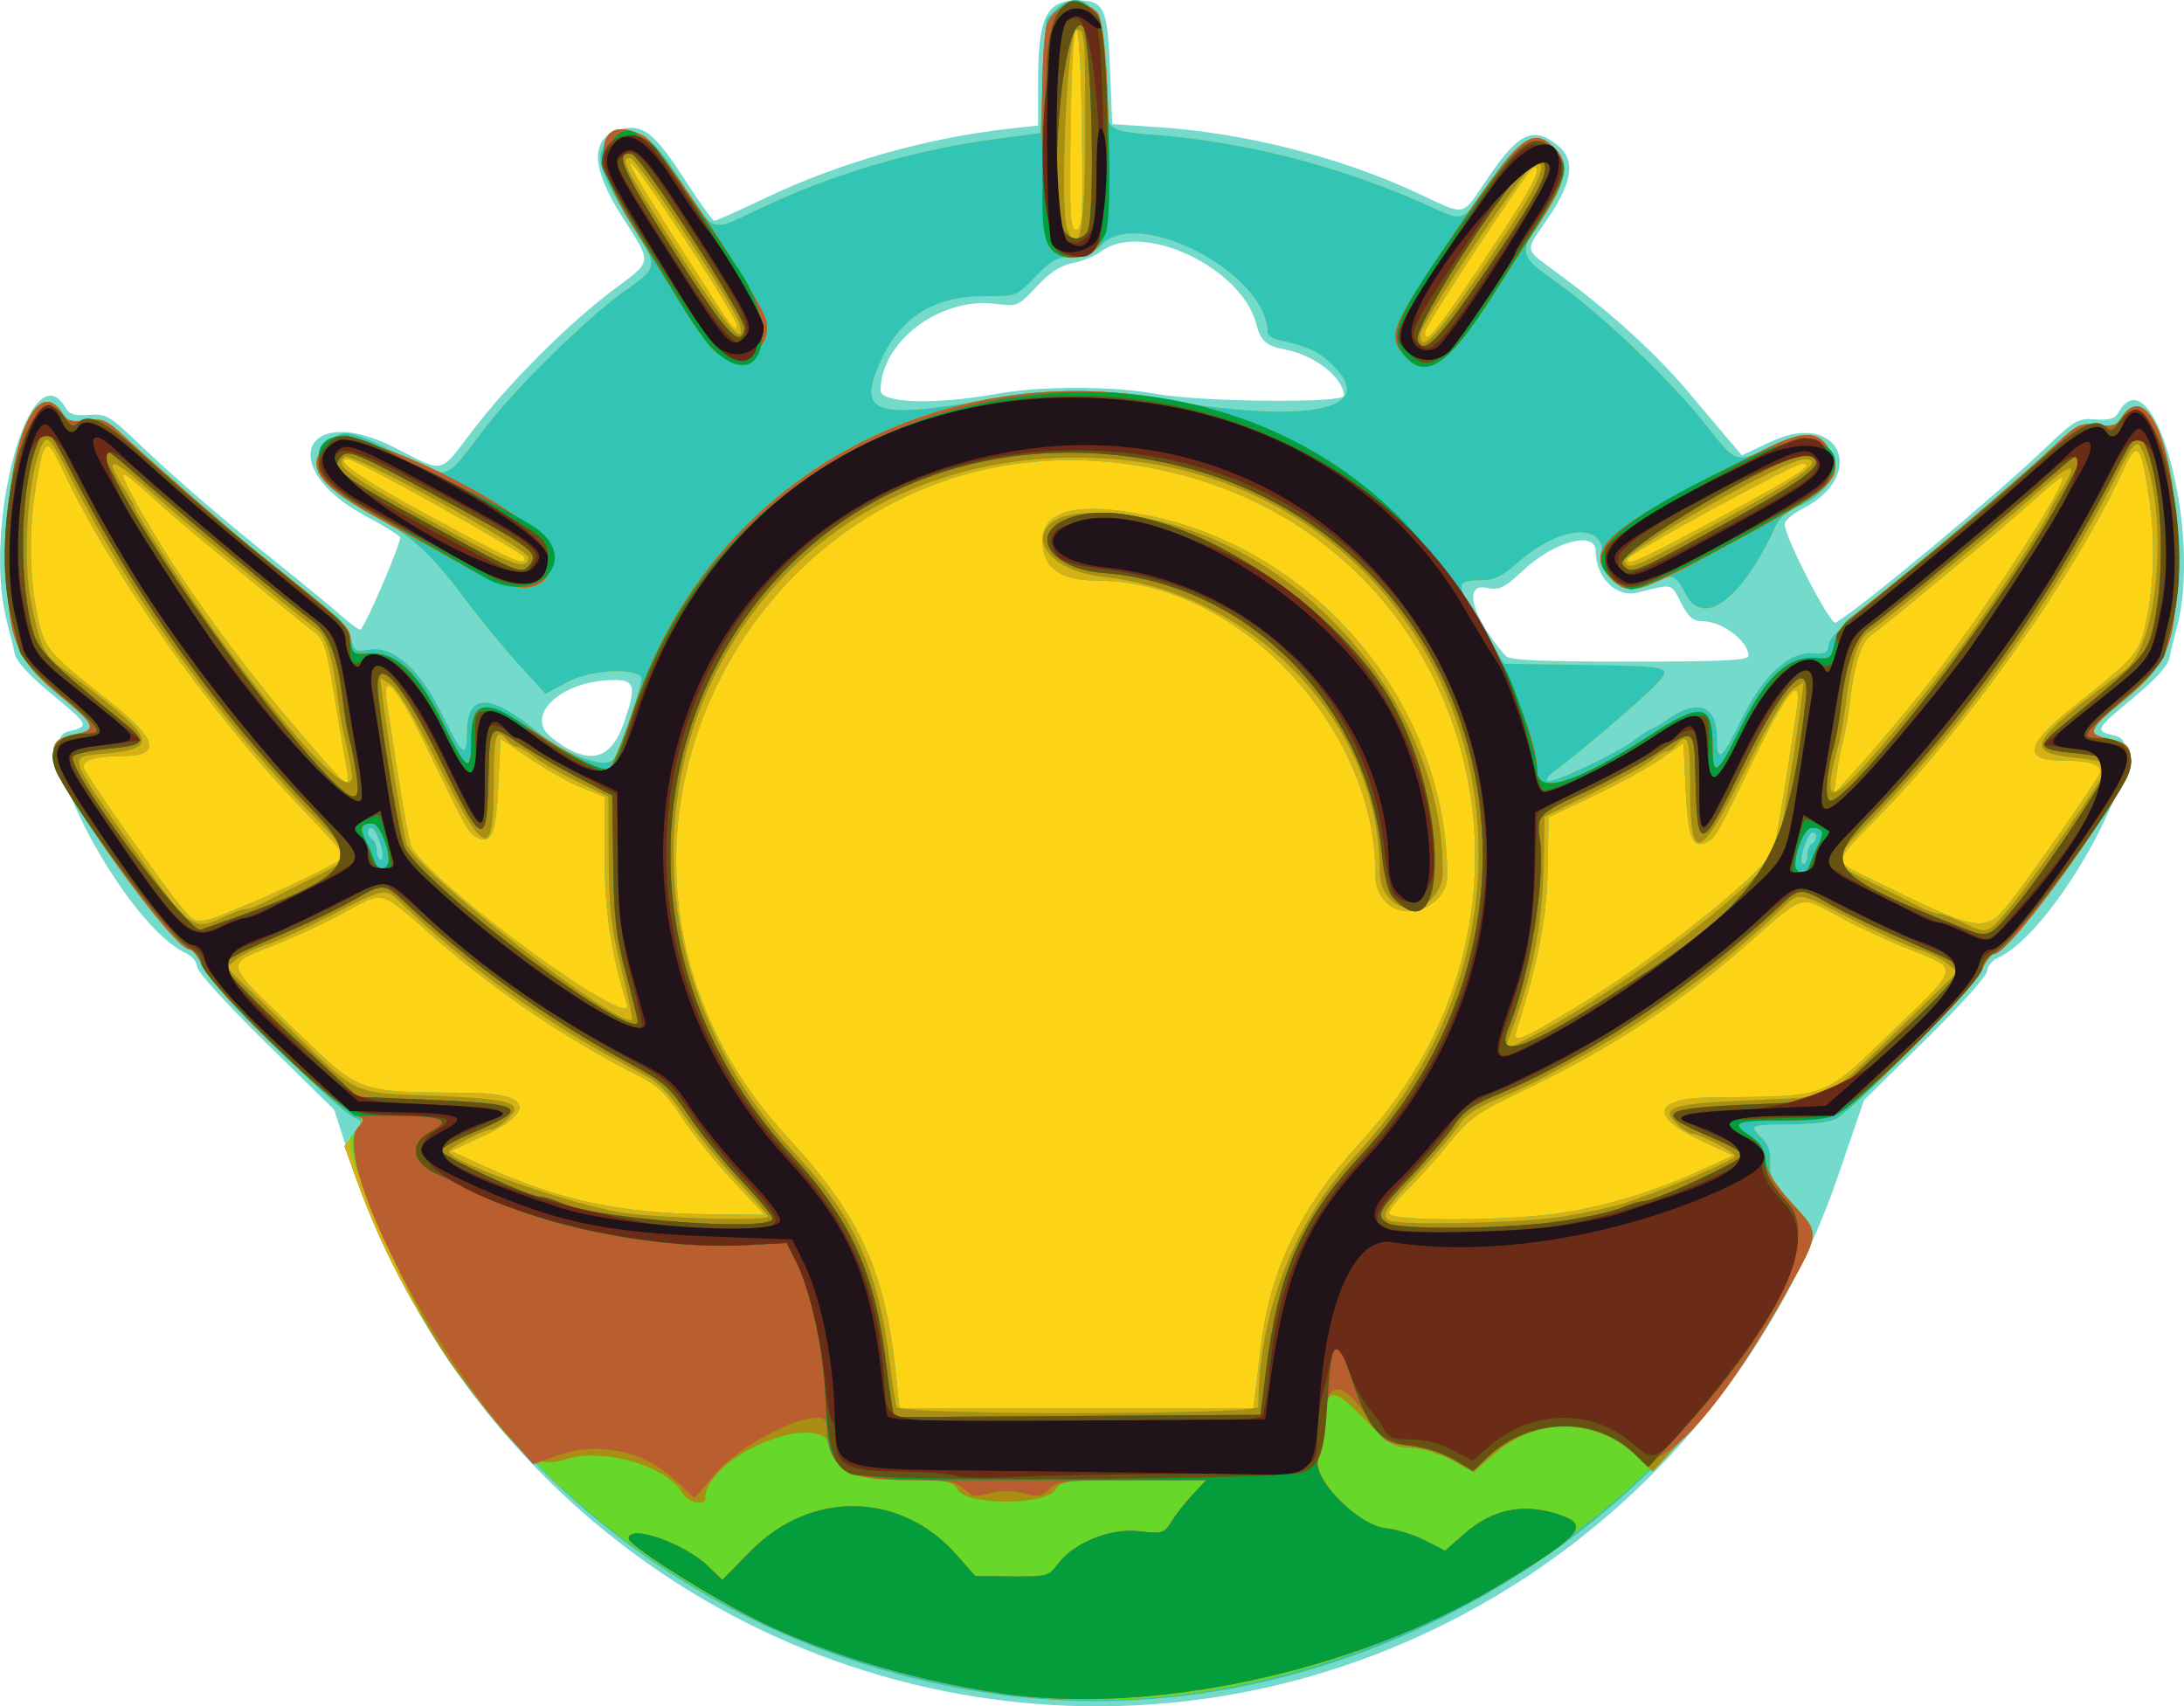
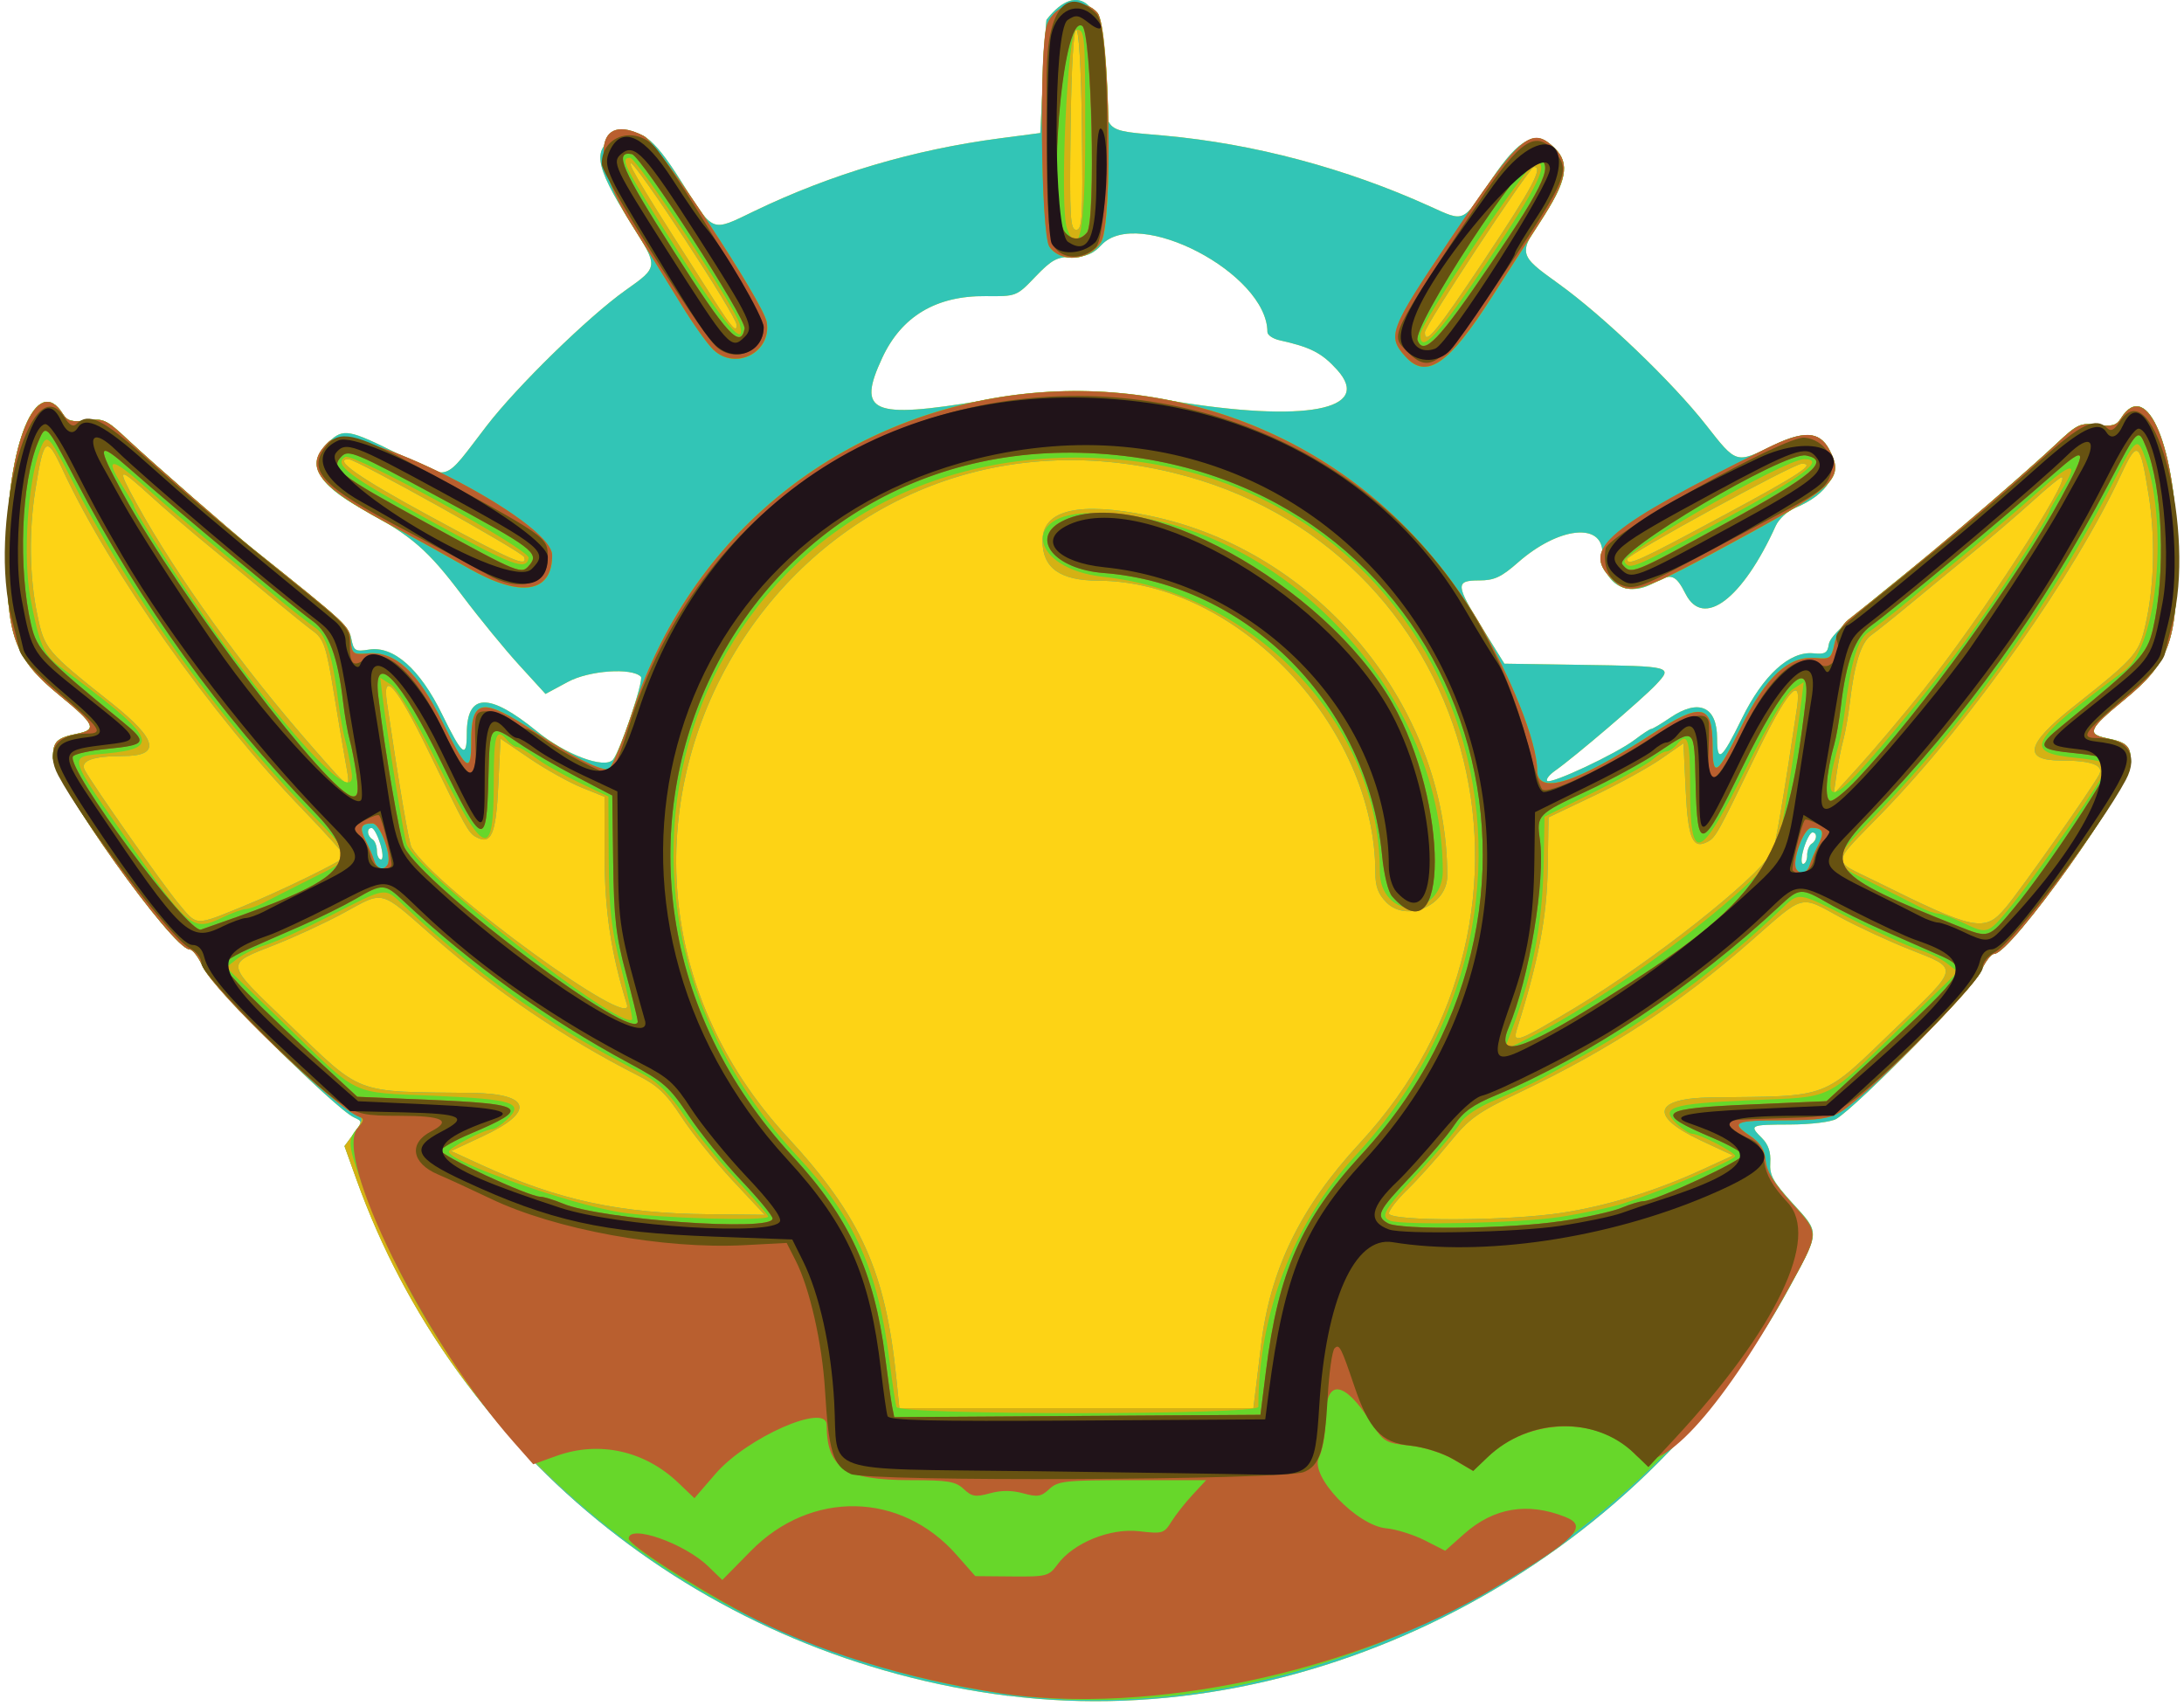
<svg xmlns="http://www.w3.org/2000/svg" xmlns:ns1="http://www.inkscape.org/namespaces/inkscape" xmlns:ns2="http://sodipodi.sourceforge.net/DTD/sodipodi-0.dtd" width="41.112mm" height="32.122mm" viewBox="0 0 41.112 32.122" version="1.1" id="svg8" ns1:version="1.0.2-2 (e86c870879, 2021-01-15)" ns2:docname="logo.svg">
  <defs id="defs2" />
  <ns2:namedview id="base" pagecolor="#ffffff" bordercolor="#666666" borderopacity="1.0" ns1:pageopacity="0.0" ns1:pageshadow="2" ns1:zoom="0.49497475" ns1:cx="619.72015" ns1:cy="271.63834" ns1:document-units="mm" ns1:current-layer="layer1" ns1:document-rotation="0" showgrid="false" ns1:window-width="1920" ns1:window-height="1017" ns1:window-x="-8" ns1:window-y="-8" ns1:window-maximized="1" fit-margin-top="0" fit-margin-left="0" fit-margin-right="0" fit-margin-bottom="0" />
  <g ns1:label="Layer 1" ns1:groupmode="layer" id="layer1" transform="translate(0.004,0.009)">
    <g id="g965" transform="translate(-98.128,-128.089)">
-       <path style="fill:#74dacc;stroke-width:1" d="m 117.283,160.126 c -5.836,-0.602 -10.759,-4.62 -12.584,-10.272 l -0.285,-0.883 -1.291,-1.268 c -0.747,-0.734 -1.291,-1.335 -1.291,-1.426 0,-0.087 -0.093,-0.2 -0.206,-0.251 -1.123,-0.512 -2.979,-3.987 -2.228,-4.172 0.421,-0.104 0.417,-0.113 -0.317,-0.72 -0.418,-0.346 -0.651,-0.603 -0.681,-0.752 -0.025,-0.125 -0.088,-0.38 -0.138,-0.566 -0.49,-1.807 0.443,-5.226 1.104,-4.045 0.061,0.108 0.17,0.139 0.43,0.12 0.328,-0.024 0.384,0.009 0.96,0.558 0.697,0.665 1.539,1.389 2.684,2.308 0.435,0.349 0.938,0.764 1.118,0.922 0.18,0.158 0.34,0.272 0.355,0.254 0.135,-0.16 0.782,-1.682 0.741,-1.742 -0.029,-0.043 -0.32,-0.221 -0.646,-0.396 -1.707,-0.914 -1.161,-2.164 0.559,-1.282 0.934,0.479 0.822,0.503 1.446,-0.318 0.673,-0.885 1.793,-2.008 2.634,-2.641 0.777,-0.585 0.764,-0.484 0.187,-1.395 -0.602,-0.95 -0.605,-1.499 -0.008,-1.649 0.396,-0.1 0.63,0.084 1.168,0.921 0.285,0.443 0.545,0.805 0.578,0.805 0.033,0 0.456,-0.189 0.939,-0.419 1.42,-0.678 3.043,-1.139 4.625,-1.316 l 0.529,-0.059 v -0.826 c 0,-1.208 0.155,-1.528 0.74,-1.528 0.504,0 0.568,0.134 0.614,1.284 l 0.042,1.044 0.866,0.058 c 1.645,0.109 3.453,0.571 4.914,1.256 0.901,0.422 0.786,0.448 1.288,-0.295 0.573,-0.849 0.853,-0.985 1.303,-0.631 0.352,0.277 0.306,0.676 -0.158,1.368 -0.465,0.693 -0.5,0.548 0.275,1.128 0.976,0.73 1.778,1.468 2.393,2.202 0.302,0.36 0.644,0.766 0.761,0.902 l 0.212,0.247 0.559,-0.262 c 1.271,-0.595 1.831,0.63 0.58,1.269 -0.184,0.094 -0.335,0.223 -0.335,0.286 0,0.247 0.861,1.915 0.959,1.858 0.471,-0.273 2.95,-2.336 3.928,-3.269 0.576,-0.549 0.632,-0.582 0.96,-0.558 0.259,0.019 0.369,-0.012 0.43,-0.12 0.661,-1.181 1.594,2.239 1.104,4.045 -0.051,0.186 -0.113,0.441 -0.138,0.566 -0.03,0.149 -0.263,0.407 -0.681,0.752 -0.734,0.607 -0.738,0.616 -0.317,0.72 0.75,0.185 -1.106,3.661 -2.228,4.172 -0.113,0.052 -0.206,0.164 -0.206,0.25 0,0.089 -0.498,0.645 -1.158,1.293 l -1.158,1.136 -0.487,1.421 c -2.22,6.479 -8.661,10.615 -15.442,9.916 z m -7.42,-18.426 c 0.266,-0.759 0.222,-0.858 -0.366,-0.809 -0.886,0.073 -1.47,0.686 -1.009,1.059 0.682,0.551 1.122,0.471 1.375,-0.249 z m 21.176,-1.271 c -0.005,-0.285 -0.502,-0.656 -0.88,-0.656 -0.167,0 -0.255,-0.078 -0.393,-0.347 -0.189,-0.371 -0.141,-0.36 -0.827,-0.188 -0.391,0.098 -0.777,-0.29 -0.777,-0.781 0,-0.393 -0.779,-0.188 -1.364,0.359 -0.369,0.345 -0.439,0.378 -0.702,0.329 -0.441,-0.083 -0.251,0.573 0.371,1.284 0.07,0.08 0.647,0.106 2.333,0.106 1.737,0 2.24,-0.024 2.238,-0.106 z m -14.18,-4.931 c 0.866,-0.156 2.182,-0.156 3.048,0 0.828,0.15 3.514,0.175 3.514,0.033 0,-0.336 -0.555,-0.771 -1.113,-0.872 -0.343,-0.062 -0.456,-0.162 -0.535,-0.475 -0.27,-1.066 -2.137,-1.948 -2.912,-1.376 -0.123,0.091 -0.368,0.192 -0.544,0.225 -0.226,0.042 -0.426,0.172 -0.677,0.44 -0.352,0.375 -0.361,0.379 -0.787,0.326 -1.035,-0.128 -2.152,0.718 -2.152,1.63 0,0.242 1.022,0.275 2.159,0.069 z" id="path987" />
      <path style="fill:#fdd315;stroke-width:1" d="m 117.1,160.006 c -5.644,-0.713 -10.372,-4.461 -12.266,-9.724 l -0.225,-0.625 0.172,-0.233 c 0.169,-0.229 0.169,-0.234 0.008,-0.307 -0.349,-0.157 -2.693,-2.489 -2.842,-2.827 -0.082,-0.186 -0.196,-0.337 -0.254,-0.337 -0.316,0 -2.571,-3.169 -2.571,-3.614 0,-0.298 0.07,-0.367 0.458,-0.446 0.378,-0.077 0.331,-0.178 -0.331,-0.72 -0.858,-0.701 -1.004,-1.105 -0.997,-2.756 0.008,-1.987 0.566,-3.33 1.056,-2.544 0.084,0.134 0.168,0.157 0.445,0.121 0.316,-0.041 0.374,-0.015 0.765,0.352 0.467,0.437 1.967,1.747 2.377,2.075 1.706,1.365 1.795,1.446 1.843,1.686 0.045,0.227 0.073,0.244 0.332,0.202 0.461,-0.075 0.959,0.365 1.375,1.216 0.382,0.78 0.466,0.847 0.466,0.369 0,-0.77 0.413,-0.784 1.318,-0.048 0.541,0.441 1.267,0.713 1.432,0.538 0.128,-0.136 0.589,-1.504 0.527,-1.565 -0.174,-0.174 -0.975,-0.117 -1.372,0.097 l -0.423,0.228 -0.492,-0.539 c -0.271,-0.296 -0.753,-0.885 -1.072,-1.309 -0.653,-0.867 -0.945,-1.12 -1.886,-1.635 -0.864,-0.472 -1.058,-0.861 -0.629,-1.263 0.274,-0.257 0.375,-0.239 1.329,0.24 0.976,0.49 0.806,0.546 1.643,-0.542 0.576,-0.748 1.912,-2.053 2.61,-2.549 0.633,-0.45 0.631,-0.43 0.092,-1.286 -0.684,-1.086 -0.727,-1.398 -0.222,-1.628 0.385,-0.175 0.645,0.013 1.168,0.841 0.638,1.011 0.56,0.979 1.398,0.576 1.438,-0.692 2.992,-1.153 4.614,-1.366 l 0.761,-0.1 0.052,-1.058 c 0.028,-0.582 0.057,-1.065 0.064,-1.073 0.602,-0.772 1.112,-0.307 1.112,1.012 0,1.152 -0.089,1.059 1.117,1.169 1.68,0.153 3.41,0.614 4.988,1.33 0.658,0.298 0.606,0.321 1.157,-0.501 0.537,-0.801 0.84,-0.947 1.204,-0.582 0.271,0.271 0.212,0.618 -0.212,1.251 -0.492,0.733 -0.49,0.741 0.273,1.289 0.841,0.604 2.148,1.856 2.78,2.664 0.571,0.729 0.558,0.725 1.259,0.38 0.573,-0.282 0.877,-0.259 1.058,0.079 0.227,0.424 -0.019,0.84 -0.65,1.101 -0.14,0.058 -0.301,0.208 -0.357,0.332 -0.625,1.381 -1.363,1.94 -1.697,1.285 -0.187,-0.367 -0.27,-0.396 -0.593,-0.212 -0.51,0.291 -0.974,0.023 -0.974,-0.563 0,-0.58 -0.83,-0.485 -1.587,0.18 -0.317,0.279 -0.449,0.34 -0.733,0.34 -0.452,0 -0.446,0.081 0.064,0.904 l 0.411,0.663 1.43,0.022 c 1.734,0.026 1.745,0.029 1.423,0.373 -0.255,0.272 -1.542,1.371 -1.897,1.619 -0.111,0.078 -0.178,0.165 -0.15,0.193 0.068,0.068 1.303,-0.512 1.647,-0.774 0.148,-0.113 0.289,-0.205 0.314,-0.205 0.024,0 0.185,-0.095 0.356,-0.212 0.535,-0.363 0.881,-0.211 0.881,0.387 0,0.478 0.084,0.411 0.466,-0.369 0.399,-0.816 0.901,-1.274 1.347,-1.229 0.217,0.022 0.267,-0.007 0.289,-0.165 0.025,-0.173 0.362,-0.474 1.913,-1.71 0.402,-0.321 1.905,-1.631 2.378,-2.075 0.392,-0.367 0.449,-0.393 0.765,-0.352 0.277,0.036 0.362,0.013 0.445,-0.121 0.491,-0.786 1.048,0.557 1.056,2.544 0.007,1.651 -0.139,2.054 -0.997,2.756 -0.662,0.542 -0.709,0.642 -0.331,0.72 0.388,0.079 0.458,0.148 0.458,0.446 0,0.445 -2.255,3.614 -2.571,3.614 -0.058,0 -0.17,0.147 -0.25,0.327 -0.136,0.308 -2.318,2.536 -2.724,2.781 -0.096,0.058 -0.476,0.104 -0.869,0.106 -0.764,0.003 -0.777,0.009 -0.527,0.259 0.116,0.116 0.166,0.264 0.153,0.457 -0.016,0.238 0.053,0.364 0.423,0.769 0.512,0.56 0.513,0.516 -0.045,1.55 -2.827,5.243 -8.945,8.449 -14.729,7.718 z m 15.042,-15.826 c 0,-0.09 0.038,-0.188 0.085,-0.217 0.102,-0.063 0.112,-0.212 0.014,-0.212 -0.039,0 -0.111,0.133 -0.161,0.296 -0.051,0.167 -0.057,0.296 -0.014,0.296 0.042,0 0.077,-0.074 0.077,-0.164 z m -26.861,-0.217 c -0.05,-0.163 -0.123,-0.296 -0.161,-0.296 -0.098,0 -0.088,0.148 0.014,0.212 0.047,0.029 0.085,0.126 0.085,0.217 0,0.09 0.035,0.164 0.077,0.164 0.043,0 0.037,-0.13 -0.014,-0.296 z m 11.325,-8.34 c 1.289,-0.214 2.269,-0.213 3.576,0.003 2.507,0.415 3.797,0.173 3.112,-0.585 -0.287,-0.317 -0.499,-0.427 -1.079,-0.555 -0.128,-0.028 -0.233,-0.099 -0.233,-0.157 0,-1.099 -2.438,-2.375 -3.126,-1.636 -0.155,0.167 -0.288,0.221 -0.544,0.221 -0.29,0 -0.39,0.054 -0.696,0.373 -0.356,0.372 -0.36,0.373 -0.938,0.367 -0.931,-0.009 -1.582,0.379 -1.946,1.161 -0.482,1.034 -0.206,1.153 1.874,0.808 z" id="path985" />
      <path style="fill:#32c5b6;stroke-width:1" d="m 117.1,160.006 c -5.644,-0.713 -10.372,-4.461 -12.266,-9.724 l -0.225,-0.625 0.172,-0.233 c 0.169,-0.229 0.169,-0.234 0.008,-0.307 -0.349,-0.157 -2.693,-2.489 -2.842,-2.827 -0.082,-0.186 -0.196,-0.337 -0.254,-0.337 -0.316,0 -2.571,-3.169 -2.571,-3.614 0,-0.298 0.07,-0.367 0.458,-0.446 0.378,-0.077 0.331,-0.178 -0.331,-0.72 -0.858,-0.701 -1.004,-1.105 -0.997,-2.756 0.008,-1.987 0.566,-3.33 1.056,-2.544 0.084,0.134 0.168,0.157 0.445,0.121 0.316,-0.041 0.374,-0.015 0.765,0.352 0.467,0.437 1.967,1.747 2.377,2.075 1.706,1.365 1.795,1.446 1.843,1.686 0.045,0.227 0.073,0.244 0.332,0.202 0.461,-0.075 0.959,0.365 1.375,1.216 0.382,0.78 0.466,0.847 0.466,0.369 0,-0.77 0.413,-0.784 1.318,-0.048 0.541,0.441 1.267,0.713 1.432,0.538 0.128,-0.136 0.589,-1.504 0.527,-1.565 -0.174,-0.174 -0.975,-0.117 -1.372,0.097 l -0.423,0.228 -0.492,-0.539 c -0.271,-0.296 -0.753,-0.885 -1.072,-1.309 -0.653,-0.867 -0.945,-1.12 -1.886,-1.635 -0.864,-0.472 -1.058,-0.861 -0.629,-1.263 0.274,-0.257 0.375,-0.239 1.329,0.24 0.976,0.49 0.806,0.546 1.643,-0.542 0.576,-0.748 1.912,-2.053 2.61,-2.549 0.633,-0.45 0.631,-0.43 0.092,-1.286 -0.684,-1.086 -0.727,-1.398 -0.222,-1.628 0.385,-0.175 0.645,0.013 1.168,0.841 0.638,1.011 0.56,0.979 1.398,0.576 1.438,-0.692 2.992,-1.153 4.614,-1.366 l 0.761,-0.1 0.052,-1.058 c 0.028,-0.582 0.057,-1.065 0.064,-1.073 0.602,-0.772 1.112,-0.307 1.112,1.012 0,1.152 -0.089,1.059 1.117,1.169 1.68,0.153 3.41,0.614 4.988,1.33 0.658,0.298 0.606,0.321 1.157,-0.501 0.537,-0.801 0.84,-0.947 1.204,-0.582 0.271,0.271 0.212,0.618 -0.212,1.251 -0.492,0.733 -0.49,0.741 0.273,1.289 0.841,0.604 2.148,1.856 2.78,2.664 0.571,0.729 0.558,0.725 1.259,0.38 0.573,-0.282 0.877,-0.259 1.058,0.079 0.227,0.424 -0.019,0.84 -0.65,1.101 -0.14,0.058 -0.301,0.208 -0.357,0.332 -0.625,1.381 -1.363,1.94 -1.697,1.285 -0.187,-0.367 -0.27,-0.396 -0.593,-0.212 -0.51,0.291 -0.974,0.023 -0.974,-0.563 0,-0.58 -0.83,-0.485 -1.587,0.18 -0.317,0.279 -0.449,0.34 -0.733,0.34 -0.452,0 -0.446,0.081 0.064,0.904 l 0.411,0.663 1.43,0.022 c 1.734,0.026 1.745,0.029 1.423,0.373 -0.255,0.272 -1.542,1.371 -1.897,1.619 -0.111,0.078 -0.178,0.165 -0.15,0.193 0.068,0.068 1.303,-0.512 1.647,-0.774 0.148,-0.113 0.289,-0.205 0.314,-0.205 0.024,0 0.185,-0.095 0.356,-0.212 0.535,-0.363 0.881,-0.211 0.881,0.387 0,0.478 0.084,0.411 0.466,-0.369 0.399,-0.816 0.901,-1.274 1.347,-1.229 0.217,0.022 0.267,-0.007 0.289,-0.165 0.025,-0.173 0.362,-0.474 1.913,-1.71 0.402,-0.321 1.905,-1.631 2.378,-2.075 0.392,-0.367 0.449,-0.393 0.765,-0.352 0.277,0.036 0.362,0.013 0.445,-0.121 0.491,-0.786 1.048,0.557 1.056,2.544 0.007,1.651 -0.139,2.054 -0.997,2.756 -0.662,0.542 -0.709,0.642 -0.331,0.72 0.388,0.079 0.458,0.148 0.458,0.446 0,0.445 -2.255,3.614 -2.571,3.614 -0.058,0 -0.17,0.147 -0.25,0.327 -0.136,0.308 -2.318,2.536 -2.724,2.781 -0.096,0.058 -0.476,0.104 -0.869,0.106 -0.764,0.003 -0.777,0.009 -0.527,0.259 0.116,0.116 0.166,0.264 0.153,0.457 -0.016,0.238 0.053,0.364 0.423,0.769 0.512,0.56 0.513,0.516 -0.045,1.55 -2.827,5.243 -8.945,8.449 -14.729,7.718 z m 4.665,-5.798 c 0.026,-0.21 0.069,-0.562 0.095,-0.783 0.168,-1.439 0.741,-2.616 1.862,-3.826 4.063,-4.387 2.152,-11.245 -3.517,-12.62 -7.355,-1.784 -12.403,6.933 -7.249,12.518 1.371,1.486 1.837,2.518 2.04,4.52 l 0.058,0.572 h 3.332 3.332 z m 2.457,-9.14 c -0.153,-0.153 -0.208,-0.299 -0.208,-0.554 0,-2.753 -2.597,-5.493 -5.216,-5.502 -0.72,-0.003 -1.05,-0.238 -1.05,-0.752 0,-0.583 0.687,-0.743 2.014,-0.47 3.172,0.652 5.606,3.595 5.606,6.779 0,0.554 -0.761,0.885 -1.147,0.499 z m 3.306,5.844 c 0.859,-0.133 1.751,-0.407 2.625,-0.807 l 0.593,-0.272 -0.601,-0.281 c -0.986,-0.46 -0.9,-0.8 0.205,-0.813 2.264,-0.027 2.042,0.058 3.479,-1.325 1.191,-1.146 1.182,-1.09 0.243,-1.46 -0.385,-0.152 -0.972,-0.424 -1.304,-0.604 -0.774,-0.422 -0.661,-0.452 -1.685,0.447 -1.335,1.173 -2.643,2.03 -4.317,2.83 -0.838,0.4 -0.977,0.5 -1.369,0.981 -0.24,0.295 -0.592,0.686 -0.782,0.87 -0.19,0.184 -0.345,0.384 -0.345,0.445 0,0.153 2.246,0.146 3.26,-0.011 z m -15.614,-0.609 c -0.331,-0.355 -0.764,-0.892 -0.961,-1.194 -0.291,-0.445 -0.449,-0.595 -0.839,-0.792 -1.361,-0.691 -2.66,-1.573 -3.835,-2.604 -1.024,-0.899 -0.911,-0.869 -1.685,-0.447 -0.332,0.181 -0.918,0.453 -1.304,0.604 -0.939,0.37 -0.948,0.314 0.243,1.46 1.437,1.383 1.215,1.298 3.479,1.325 1.105,0.013 1.191,0.354 0.205,0.813 l -0.601,0.281 0.593,0.272 c 1.426,0.653 2.583,0.903 4.263,0.918 l 1.046,0.01 z m 15.874,-3.26 c 1.438,-0.866 3.379,-2.398 3.701,-2.922 0.049,-0.08 0.228,-1.136 0.462,-2.718 0.096,-0.65 -0.19,-0.315 -0.791,0.925 -0.691,1.427 -0.741,1.517 -0.885,1.595 -0.287,0.156 -0.375,-0.047 -0.419,-0.965 l -0.042,-0.885 -0.423,0.294 c -0.233,0.162 -0.804,0.476 -1.27,0.697 l -0.847,0.403 -0.016,0.968 c -0.015,0.907 -0.174,1.737 -0.579,3.021 -0.09,0.285 0.014,0.246 1.109,-0.413 z m -17.863,-0.053 c -0.299,-0.969 -0.418,-1.756 -0.42,-2.791 l -0.002,-1.119 -0.432,-0.175 c -0.237,-0.096 -0.678,-0.343 -0.978,-0.547 l -0.547,-0.372 -0.042,0.886 c -0.044,0.919 -0.132,1.121 -0.419,0.965 -0.143,-0.078 -0.193,-0.168 -0.885,-1.595 -0.601,-1.24 -0.887,-1.575 -0.791,-0.925 0.234,1.583 0.413,2.639 0.462,2.718 0.478,0.778 4.225,3.509 4.054,2.954 z m 25.952,-1.82 c 0.305,-0.366 1.61,-2.223 1.763,-2.51 0.093,-0.174 -0.149,-0.263 -0.72,-0.263 -0.722,0 -0.656,-0.305 0.216,-0.998 1.235,-0.981 1.262,-1.013 1.398,-1.669 0.145,-0.698 0.159,-1.562 0.037,-2.328 -0.16,-1.011 -0.211,-1.051 -0.511,-0.406 -0.889,1.911 -2.807,4.632 -4.501,6.382 -0.989,1.022 -0.974,0.872 -0.128,1.292 1.868,0.929 2.055,0.967 2.444,0.5 z m -33.159,-0.035 c 0.662,-0.269 1.795,-0.82 1.899,-0.924 0.019,-0.019 -0.343,-0.425 -0.805,-0.903 -1.708,-1.765 -3.623,-4.478 -4.514,-6.396 -0.3,-0.645 -0.351,-0.605 -0.511,0.406 -0.121,0.766 -0.108,1.63 0.038,2.328 0.136,0.656 0.163,0.688 1.398,1.669 0.872,0.693 0.938,0.998 0.216,0.998 -0.57,0 -0.813,0.089 -0.72,0.263 0.154,0.287 1.458,2.144 1.763,2.51 0.362,0.434 0.296,0.432 1.236,0.049 z m 29.424,-0.954 c 0,-0.09 0.038,-0.188 0.085,-0.217 0.102,-0.063 0.112,-0.212 0.014,-0.212 -0.039,0 -0.111,0.133 -0.161,0.296 -0.051,0.167 -0.057,0.296 -0.014,0.296 0.042,0 0.077,-0.074 0.077,-0.164 z m -26.861,-0.217 c -0.05,-0.163 -0.123,-0.296 -0.161,-0.296 -0.098,0 -0.088,0.148 0.014,0.212 0.047,0.029 0.085,0.126 0.085,0.217 0,0.09 0.035,0.164 0.077,0.164 0.043,0 0.037,-0.13 -0.014,-0.296 z m 29.068,-2.92 c 1.032,-1.286 2.782,-3.98 2.584,-3.98 -0.028,0 -0.271,0.2 -0.54,0.445 -0.269,0.244 -0.768,0.673 -1.11,0.953 -0.342,0.279 -0.877,0.721 -1.19,0.98 -0.313,0.26 -0.648,0.527 -0.744,0.595 -0.189,0.133 -0.316,0.53 -0.402,1.261 -0.03,0.256 -0.087,0.58 -0.126,0.72 -0.039,0.14 -0.096,0.424 -0.125,0.633 l -0.054,0.379 0.491,-0.541 c 0.27,-0.297 0.817,-0.947 1.216,-1.443 z m -29.726,1.349 c -0.045,-0.254 -0.139,-0.809 -0.208,-1.233 -0.15,-0.925 -0.194,-1.054 -0.412,-1.211 -0.092,-0.066 -0.423,-0.333 -0.736,-0.593 -0.313,-0.26 -0.848,-0.701 -1.19,-0.98 -0.342,-0.279 -0.841,-0.708 -1.11,-0.953 -0.63,-0.572 -0.655,-0.561 -0.277,0.127 0.753,1.37 2.001,3.1 3.327,4.609 0.744,0.847 0.713,0.835 0.606,0.233 z m 3.368,-3.826 c -0.032,-0.096 -3.158,-1.84 -3.302,-1.842 -0.309,-0.005 0.189,0.346 1.526,1.072 1.573,0.854 1.844,0.972 1.776,0.77 z m 22.579,-0.784 c 1.446,-0.78 1.739,-0.974 1.473,-0.974 -0.159,0 -3.288,1.71 -3.288,1.796 0,0.138 0.212,0.042 1.815,-0.823 z m -13.964,-2.159 c 1.289,-0.214 2.269,-0.213 3.576,0.003 2.507,0.415 3.797,0.173 3.112,-0.585 -0.287,-0.317 -0.499,-0.427 -1.079,-0.555 -0.128,-0.028 -0.233,-0.099 -0.233,-0.157 0,-1.099 -2.438,-2.375 -3.126,-1.636 -0.155,0.167 -0.288,0.221 -0.544,0.221 -0.29,0 -0.39,0.054 -0.696,0.373 -0.356,0.372 -0.36,0.373 -0.938,0.367 -0.931,-0.009 -1.582,0.379 -1.946,1.161 -0.482,1.034 -0.206,1.153 1.874,0.808 z m 9.469,-2.667 c 0.896,-1.345 1.107,-1.74 0.924,-1.734 -0.087,0.003 -2.053,2.983 -2.053,3.112 0,0.259 0.208,0.005 1.13,-1.378 z m -14.084,1.242 c 0,-0.171 -1.927,-3.111 -1.994,-3.043 -0.041,0.041 0.276,0.56 1.602,2.627 0.302,0.47 0.392,0.566 0.392,0.416 z m 6.5,-3.655 c -0.031,-2.526 -0.184,-2.541 -0.215,-0.021 -0.02,1.649 -0.007,1.884 0.107,1.884 0.114,0 0.127,-0.233 0.107,-1.863 z" id="path983" />
      <path style="fill:#d5b114;stroke-width:1" d="m 116.944,159.954 c -5.657,-0.84 -10.28,-4.531 -12.112,-9.673 l -0.223,-0.625 0.192,-0.259 c 0.139,-0.187 0.162,-0.269 0.083,-0.296 -0.426,-0.142 -2.74,-2.365 -2.945,-2.829 -0.078,-0.176 -0.189,-0.32 -0.247,-0.32 -0.316,0 -2.571,-3.169 -2.571,-3.614 0,-0.298 0.07,-0.367 0.458,-0.446 0.378,-0.077 0.331,-0.178 -0.331,-0.72 -0.858,-0.701 -1.004,-1.105 -0.997,-2.756 0.008,-1.987 0.566,-3.33 1.056,-2.544 0.084,0.134 0.168,0.157 0.445,0.121 0.316,-0.041 0.374,-0.015 0.765,0.352 0.467,0.437 1.967,1.747 2.377,2.075 1.811,1.449 1.804,1.442 1.83,1.716 0.025,0.253 0.045,0.268 0.325,0.244 0.515,-0.044 0.937,0.344 1.405,1.294 0.456,0.926 0.54,0.981 0.54,0.357 0,-0.8 0.206,-0.831 1.191,-0.18 0.702,0.464 1.187,0.714 1.386,0.714 0.056,0 0.263,-0.491 0.461,-1.091 2.365,-7.17 12.022,-8.209 15.909,-1.712 0.618,1.033 1.118,2.292 1.118,2.814 0,0.483 0.723,0.256 2.156,-0.675 0.94,-0.611 1.146,-0.572 1.146,0.216 0,0.624 0.084,0.568 0.54,-0.357 0.467,-0.946 0.891,-1.338 1.4,-1.294 0.275,0.024 0.298,0.006 0.355,-0.269 0.034,-0.162 0.15,-0.364 0.258,-0.449 1.213,-0.949 3.1,-2.545 3.923,-3.317 0.392,-0.368 0.449,-0.394 0.765,-0.353 0.277,0.036 0.362,0.013 0.445,-0.121 0.491,-0.786 1.048,0.557 1.056,2.544 0.007,1.651 -0.139,2.054 -0.997,2.756 -0.662,0.542 -0.709,0.642 -0.331,0.72 0.388,0.079 0.458,0.148 0.458,0.446 0,0.445 -2.255,3.614 -2.571,3.614 -0.058,0 -0.172,0.15 -0.253,0.334 -0.151,0.343 -2.139,2.334 -2.637,2.641 -0.201,0.124 -0.424,0.157 -1.065,0.157 -0.935,3.4e-4 -1.019,0.038 -0.646,0.289 0.201,0.135 0.279,0.257 0.299,0.47 0.02,0.207 0.156,0.43 0.488,0.796 0.539,0.595 0.543,0.526 -0.109,1.705 -2.834,5.123 -9.193,8.357 -14.8,7.524 z m 4.821,-5.746 c 0.026,-0.21 0.069,-0.562 0.095,-0.783 0.168,-1.439 0.741,-2.616 1.862,-3.826 4.063,-4.387 2.152,-11.245 -3.517,-12.62 -7.355,-1.784 -12.403,6.933 -7.249,12.518 1.371,1.486 1.837,2.518 2.04,4.52 l 0.058,0.572 h 3.332 3.332 z m 2.457,-9.14 c -0.153,-0.153 -0.208,-0.299 -0.208,-0.554 0,-2.753 -2.597,-5.493 -5.216,-5.502 -0.72,-0.003 -1.05,-0.238 -1.05,-0.752 0,-0.583 0.687,-0.743 2.014,-0.47 3.172,0.652 5.606,3.595 5.606,6.779 0,0.554 -0.761,0.885 -1.147,0.499 z m 3.306,5.844 c 0.859,-0.133 1.751,-0.407 2.625,-0.807 l 0.593,-0.272 -0.601,-0.281 c -0.986,-0.46 -0.9,-0.8 0.205,-0.813 2.264,-0.027 2.042,0.058 3.479,-1.325 1.191,-1.146 1.182,-1.09 0.243,-1.46 -0.385,-0.152 -0.972,-0.424 -1.304,-0.604 -0.774,-0.422 -0.661,-0.452 -1.685,0.447 -1.335,1.173 -2.643,2.03 -4.317,2.83 -0.838,0.4 -0.977,0.5 -1.369,0.981 -0.24,0.295 -0.592,0.686 -0.782,0.87 -0.19,0.184 -0.345,0.384 -0.345,0.445 0,0.153 2.246,0.146 3.26,-0.011 z m -15.614,-0.609 c -0.331,-0.355 -0.764,-0.892 -0.961,-1.194 -0.291,-0.445 -0.449,-0.595 -0.839,-0.792 -1.361,-0.691 -2.66,-1.573 -3.835,-2.604 -1.024,-0.899 -0.911,-0.869 -1.685,-0.447 -0.332,0.181 -0.918,0.453 -1.304,0.604 -0.939,0.37 -0.948,0.314 0.243,1.46 1.437,1.383 1.215,1.298 3.479,1.325 1.105,0.013 1.191,0.354 0.205,0.813 l -0.601,0.281 0.593,0.272 c 1.426,0.653 2.583,0.903 4.263,0.918 l 1.046,0.01 z m 15.874,-3.26 c 1.438,-0.866 3.379,-2.398 3.701,-2.922 0.049,-0.08 0.228,-1.136 0.462,-2.718 0.096,-0.65 -0.19,-0.315 -0.791,0.925 -0.691,1.427 -0.741,1.517 -0.885,1.595 -0.287,0.156 -0.375,-0.047 -0.419,-0.965 l -0.042,-0.885 -0.423,0.294 c -0.233,0.162 -0.804,0.476 -1.27,0.697 l -0.847,0.403 -0.016,0.968 c -0.015,0.907 -0.174,1.737 -0.579,3.021 -0.09,0.285 0.014,0.246 1.109,-0.413 z m -17.863,-0.053 c -0.299,-0.969 -0.418,-1.756 -0.42,-2.791 l -0.002,-1.119 -0.432,-0.175 c -0.237,-0.096 -0.678,-0.343 -0.978,-0.547 l -0.547,-0.372 -0.042,0.886 c -0.044,0.919 -0.132,1.121 -0.419,0.965 -0.143,-0.078 -0.193,-0.168 -0.885,-1.595 -0.601,-1.24 -0.887,-1.575 -0.791,-0.925 0.234,1.583 0.413,2.639 0.462,2.718 0.478,0.778 4.225,3.509 4.054,2.954 z m 25.952,-1.82 c 0.305,-0.366 1.61,-2.223 1.763,-2.51 0.093,-0.174 -0.149,-0.263 -0.72,-0.263 -0.722,0 -0.656,-0.305 0.216,-0.998 1.235,-0.981 1.262,-1.013 1.398,-1.669 0.145,-0.698 0.159,-1.562 0.037,-2.328 -0.16,-1.011 -0.211,-1.051 -0.511,-0.406 -0.889,1.911 -2.807,4.632 -4.501,6.382 -0.989,1.022 -0.974,0.872 -0.128,1.292 1.868,0.929 2.055,0.967 2.444,0.5 z m -33.159,-0.035 c 0.662,-0.269 1.795,-0.82 1.899,-0.924 0.019,-0.019 -0.343,-0.425 -0.805,-0.903 -1.708,-1.765 -3.623,-4.478 -4.514,-6.396 -0.3,-0.645 -0.351,-0.605 -0.511,0.406 -0.121,0.766 -0.108,1.63 0.038,2.328 0.136,0.656 0.163,0.688 1.398,1.669 0.872,0.693 0.938,0.998 0.216,0.998 -0.57,0 -0.813,0.089 -0.72,0.263 0.154,0.287 1.458,2.144 1.763,2.51 0.362,0.434 0.296,0.432 1.236,0.049 z m 29.473,-0.769 c 0.024,-0.082 0.096,-0.25 0.159,-0.375 0.125,-0.247 0.095,-0.324 -0.128,-0.324 -0.146,0 -0.374,0.629 -0.283,0.778 0.073,0.117 0.205,0.075 0.251,-0.08 z m -26.772,-0.005 c 0.092,-0.149 -0.137,-0.778 -0.283,-0.778 -0.223,0 -0.253,0.077 -0.128,0.324 0.063,0.124 0.135,0.293 0.159,0.375 0.046,0.155 0.178,0.197 0.251,0.08 z m 28.929,-3.317 c 1.032,-1.286 2.782,-3.98 2.584,-3.98 -0.028,0 -0.271,0.2 -0.54,0.445 -0.269,0.244 -0.768,0.673 -1.11,0.953 -0.342,0.279 -0.877,0.721 -1.19,0.98 -0.313,0.26 -0.648,0.527 -0.744,0.595 -0.189,0.133 -0.316,0.53 -0.402,1.261 -0.03,0.256 -0.087,0.58 -0.126,0.72 -0.039,0.14 -0.096,0.424 -0.125,0.633 l -0.054,0.379 0.491,-0.541 c 0.27,-0.297 0.817,-0.947 1.216,-1.443 z m -29.726,1.349 c -0.045,-0.254 -0.139,-0.809 -0.208,-1.233 -0.15,-0.925 -0.194,-1.054 -0.412,-1.211 -0.092,-0.066 -0.423,-0.333 -0.736,-0.593 -0.313,-0.26 -0.848,-0.701 -1.19,-0.98 -0.342,-0.279 -0.841,-0.708 -1.11,-0.953 -0.63,-0.572 -0.655,-0.561 -0.277,0.127 0.753,1.37 2.001,3.1 3.327,4.609 0.744,0.847 0.713,0.835 0.606,0.233 z m 2.331,-3.609 c -0.373,-0.212 -1.096,-0.613 -1.609,-0.891 -1.267,-0.688 -1.511,-1.042 -1.032,-1.492 0.452,-0.425 4.207,1.479 4.207,2.134 0,0.712 -0.589,0.805 -1.566,0.249 z m 1.038,-0.217 c -0.032,-0.096 -3.158,-1.84 -3.302,-1.842 -0.309,-0.005 0.189,0.346 1.526,1.072 1.573,0.854 1.844,0.972 1.776,0.77 z m 20.464,0.405 c -0.559,-0.559 -0.085,-0.955 2.927,-2.449 0.691,-0.343 0.985,-0.337 1.178,0.023 0.28,0.523 0.118,0.691 -1.519,1.586 -2.106,1.151 -2.234,1.192 -2.586,0.84 z m 2.115,-1.189 c 1.446,-0.78 1.739,-0.974 1.473,-0.974 -0.159,0 -3.288,1.71 -3.288,1.796 0,0.138 0.212,0.042 1.815,-0.823 z m -5.986,-2.985 c -0.351,-0.39 -0.309,-0.502 0.828,-2.193 1.346,-2.002 1.541,-2.171 1.989,-1.723 0.281,0.281 0.212,0.613 -0.283,1.377 -0.249,0.384 -0.659,1.021 -0.91,1.415 -0.808,1.268 -1.23,1.56 -1.623,1.124 z m 1.491,-1.841 c 0.896,-1.345 1.107,-1.74 0.924,-1.734 -0.087,0.003 -2.053,2.983 -2.053,3.112 0,0.259 0.208,0.005 1.13,-1.378 z m -14.516,1.714 c -0.112,-0.105 -0.389,-0.495 -0.617,-0.868 -0.227,-0.373 -0.652,-1.058 -0.944,-1.524 -0.775,-1.235 -0.643,-2.102 0.248,-1.636 0.282,0.148 2.254,3.135 2.314,3.506 0.091,0.563 -0.582,0.914 -1.001,0.521 z m 0.433,-0.473 c 0,-0.171 -1.927,-3.111 -1.994,-3.043 -0.041,0.041 0.276,0.56 1.602,2.627 0.302,0.47 0.392,0.566 0.392,0.416 z m 5.889,-1.472 c -0.16,-0.229 -0.196,-3.781 -0.042,-4.186 0.15,-0.394 0.683,-0.518 0.945,-0.219 0.235,0.268 0.295,3.958 0.07,4.318 -0.22,0.351 -0.755,0.399 -0.974,0.087 z m 0.611,-2.183 c -0.031,-2.526 -0.184,-2.541 -0.215,-0.021 -0.02,1.649 -0.007,1.884 0.107,1.884 0.114,0 0.127,-0.233 0.107,-1.863 z" id="path981" />
      <path style="fill:#67d72a;stroke-width:1" d="m 116.944,159.954 c -5.641,-0.837 -10.081,-4.362 -11.978,-9.509 -0.297,-0.807 -0.307,-0.908 -0.108,-1.133 0.118,-0.133 0.124,-0.175 0.033,-0.207 -0.44,-0.153 -2.746,-2.366 -2.952,-2.833 -0.078,-0.176 -0.189,-0.32 -0.247,-0.32 -0.316,0 -2.571,-3.169 -2.571,-3.614 0,-0.298 0.07,-0.367 0.458,-0.446 0.378,-0.077 0.331,-0.178 -0.331,-0.72 -0.858,-0.701 -1.004,-1.105 -0.997,-2.756 0.008,-1.987 0.566,-3.33 1.056,-2.544 0.084,0.134 0.168,0.157 0.445,0.121 0.316,-0.041 0.374,-0.015 0.765,0.352 0.467,0.437 1.967,1.747 2.377,2.075 1.811,1.449 1.804,1.442 1.83,1.716 0.025,0.253 0.045,0.268 0.325,0.244 0.515,-0.044 0.937,0.344 1.405,1.294 0.456,0.926 0.54,0.981 0.54,0.357 0,-0.8 0.206,-0.831 1.191,-0.18 0.702,0.464 1.187,0.714 1.386,0.714 0.056,0 0.263,-0.491 0.461,-1.091 2.365,-7.17 12.022,-8.209 15.909,-1.712 0.618,1.033 1.118,2.292 1.118,2.814 0,0.483 0.723,0.256 2.156,-0.675 0.94,-0.611 1.146,-0.572 1.146,0.216 0,0.624 0.084,0.568 0.54,-0.357 0.467,-0.946 0.891,-1.338 1.4,-1.294 0.275,0.024 0.298,0.006 0.355,-0.269 0.034,-0.162 0.15,-0.364 0.258,-0.449 1.213,-0.949 3.1,-2.545 3.923,-3.317 0.392,-0.368 0.449,-0.394 0.765,-0.353 0.277,0.036 0.362,0.013 0.445,-0.121 0.491,-0.786 1.048,0.557 1.056,2.544 0.007,1.651 -0.139,2.054 -0.997,2.756 -0.662,0.542 -0.709,0.642 -0.331,0.72 0.388,0.079 0.458,0.148 0.458,0.446 0,0.445 -2.255,3.614 -2.571,3.614 -0.058,0 -0.172,0.15 -0.253,0.334 -0.151,0.343 -2.139,2.334 -2.637,2.641 -0.201,0.124 -0.424,0.157 -1.065,0.157 -0.935,3.4e-4 -1.019,0.038 -0.646,0.289 0.201,0.135 0.279,0.257 0.299,0.47 0.02,0.207 0.156,0.43 0.488,0.796 0.539,0.595 0.543,0.526 -0.109,1.705 -2.834,5.123 -9.193,8.357 -14.8,7.524 z m 4.868,-5.389 c 0,-1.753 0.662,-3.467 1.825,-4.726 4.828,-5.228 1.664,-13.145 -5.254,-13.145 -6.934,0 -10.099,7.958 -5.236,13.167 1.064,1.14 1.509,2.137 1.726,3.871 0.05,0.401 0.107,0.777 0.126,0.835 0.051,0.157 6.813,0.154 6.813,-0.002 z m 2.47,-9.571 c -0.121,-0.129 -0.184,-0.304 -0.184,-0.512 0,-2.749 -2.326,-5.227 -5.205,-5.543 -1.367,-0.15 -1.572,-1.2 -0.234,-1.2 3.41,0 6.624,3.273 6.624,6.746 0,0.586 -0.629,0.905 -1.001,0.509 z m 3.192,5.999 c 0.437,-0.067 0.989,-0.185 1.228,-0.263 0.734,-0.24 2.085,-0.814 2.085,-0.885 0,-0.073 -0.675,-0.422 -0.815,-0.422 -0.046,0 -0.17,-0.08 -0.274,-0.177 -0.342,-0.319 -0.137,-0.387 1.365,-0.453 1.609,-0.07 1.38,0.04 2.815,-1.351 l 1.101,-1.067 -0.207,-0.161 c -0.114,-0.089 -0.357,-0.206 -0.54,-0.261 -0.183,-0.055 -0.738,-0.306 -1.232,-0.559 -1.061,-0.542 -0.996,-0.533 -1.367,-0.179 -1.162,1.107 -2.437,2.043 -3.787,2.782 -0.226,0.124 -0.543,0.298 -0.703,0.386 -0.16,0.088 -0.542,0.266 -0.849,0.395 -0.36,0.151 -0.605,0.314 -0.691,0.461 -0.074,0.124 -0.423,0.537 -0.776,0.917 -0.651,0.7 -0.727,0.828 -0.536,0.904 0.231,0.093 2.438,0.046 3.186,-0.068 z m -14.891,-0.012 c 0,-0.028 -0.272,-0.343 -0.605,-0.699 -0.333,-0.356 -0.772,-0.898 -0.977,-1.205 -0.252,-0.379 -0.486,-0.619 -0.728,-0.749 -1.199,-0.645 -1.303,-0.707 -2.214,-1.31 -0.697,-0.461 -1.608,-1.199 -2.331,-1.887 -0.372,-0.354 -0.306,-0.362 -1.367,0.179 -0.494,0.252 -1.049,0.504 -1.232,0.559 -0.183,0.055 -0.426,0.172 -0.54,0.261 l -0.207,0.161 1.101,1.067 c 1.434,1.391 1.205,1.281 2.815,1.351 1.501,0.066 1.707,0.134 1.365,0.453 -0.104,0.097 -0.228,0.177 -0.274,0.177 -0.14,0 -0.815,0.349 -0.815,0.422 0,0.188 2.28,0.994 3.237,1.143 0.718,0.112 2.775,0.17 2.775,0.078 z m 14.52,-3.465 c 1.695,-0.899 4.274,-2.893 4.477,-3.461 0.054,-0.152 0.365,-2.057 0.456,-2.797 l 0.041,-0.335 -0.201,0.128 c -0.123,0.078 -0.453,0.633 -0.847,1.421 -0.93,1.861 -1.09,1.916 -1.09,0.38 0,-0.866 -0.046,-1.002 -0.254,-0.752 -0.058,0.07 -0.145,0.127 -0.194,0.127 -0.049,0 -0.162,0.067 -0.252,0.148 -0.09,0.082 -0.586,0.358 -1.102,0.614 l -0.938,0.466 -0.017,0.889 c -0.023,1.187 -0.222,2.17 -0.674,3.323 -0.078,0.199 -0.054,0.193 0.595,-0.151 z m -17.282,-1.194 c -0.193,-0.768 -0.232,-1.111 -0.238,-2.083 l -0.006,-1.164 -0.55,-0.262 c -0.303,-0.144 -0.672,-0.354 -0.82,-0.466 -0.148,-0.112 -0.305,-0.204 -0.349,-0.204 -0.044,0 -0.127,-0.057 -0.185,-0.127 -0.208,-0.25 -0.254,-0.114 -0.254,0.752 0,1.536 -0.16,1.481 -1.09,-0.38 -0.394,-0.788 -0.724,-1.343 -0.847,-1.421 l -0.201,-0.128 0.041,0.335 c 0.091,0.74 0.401,2.645 0.456,2.797 0.185,0.516 4.034,3.512 4.243,3.303 0.017,-0.017 -0.072,-0.445 -0.2,-0.951 z m 26.1,-1.11 c 0.509,-0.61 1.892,-2.609 1.892,-2.735 0,-0.038 -0.266,-0.096 -0.591,-0.128 -1.035,-0.102 -0.933,-0.289 0.897,-1.645 0.629,-0.466 0.837,-2.848 0.357,-4.084 -0.119,-0.306 -0.164,-0.265 -0.556,0.507 -1.13,2.226 -2.696,4.433 -4.425,6.232 -0.968,1.007 -0.96,0.925 -0.127,1.343 0.373,0.187 0.778,0.393 0.902,0.457 0.124,0.065 0.276,0.119 0.339,0.12 0.063,0.002 0.266,0.076 0.453,0.166 0.466,0.225 0.481,0.221 0.859,-0.233 z m -33.625,0.148 c 0.186,-0.09 0.39,-0.165 0.453,-0.166 0.063,-0.002 0.215,-0.056 0.339,-0.12 0.124,-0.065 0.53,-0.27 0.902,-0.457 0.833,-0.418 0.841,-0.336 -0.127,-1.343 -1.729,-1.799 -3.296,-4.005 -4.425,-6.232 -0.392,-0.772 -0.437,-0.813 -0.556,-0.507 -0.238,0.614 -0.331,2.038 -0.183,2.816 0.16,0.846 0.248,1.051 0.54,1.268 1.83,1.356 1.932,1.543 0.897,1.645 -0.757,0.074 -0.797,-0.059 0.58,1.911 0.954,1.364 1.054,1.439 1.58,1.185 z m 29.894,-0.995 c 0.024,-0.082 0.096,-0.25 0.159,-0.375 0.125,-0.247 0.095,-0.324 -0.128,-0.324 -0.146,0 -0.374,0.629 -0.283,0.778 0.073,0.117 0.205,0.075 0.251,-0.08 z m -26.772,-0.005 c 0.092,-0.149 -0.137,-0.778 -0.283,-0.778 -0.223,0 -0.253,0.077 -0.128,0.324 0.063,0.124 0.135,0.293 0.159,0.375 0.046,0.155 0.178,0.197 0.251,0.08 z m 27.675,-1.724 c 0.463,-0.493 1.541,-1.819 2.053,-2.524 0.562,-0.774 1.566,-2.33 1.566,-2.426 0,-0.019 0.098,-0.188 0.217,-0.377 0.349,-0.554 0.203,-0.545 -0.434,0.025 -0.328,0.293 -0.875,0.762 -1.215,1.041 -0.341,0.279 -0.884,0.728 -1.207,0.996 -0.323,0.269 -0.675,0.545 -0.781,0.615 -0.197,0.129 -0.324,0.547 -0.435,1.437 -0.029,0.233 -0.084,0.538 -0.123,0.677 -0.278,1.004 -0.195,1.127 0.36,0.536 z m -28.349,-0.006 c -0.028,-0.198 -0.083,-0.474 -0.121,-0.614 -0.039,-0.14 -0.094,-0.445 -0.123,-0.677 -0.111,-0.89 -0.237,-1.307 -0.435,-1.437 -0.106,-0.07 -0.458,-0.346 -0.781,-0.615 -0.323,-0.269 -0.867,-0.717 -1.207,-0.996 -0.341,-0.279 -0.887,-0.748 -1.215,-1.041 -0.638,-0.57 -0.784,-0.579 -0.434,-0.025 0.119,0.189 0.217,0.358 0.217,0.377 0,0.092 1.045,1.712 1.568,2.432 1.55,2.132 2.621,3.231 2.532,2.597 z m 2.208,-3.846 c -0.373,-0.212 -1.096,-0.613 -1.609,-0.891 -1.267,-0.688 -1.511,-1.042 -1.032,-1.492 0.452,-0.425 4.207,1.479 4.207,2.134 0,0.712 -0.589,0.805 -1.566,0.249 z m 1.124,-0.201 c 0.03,-0.154 -3.307,-1.99 -3.454,-1.9 -0.227,0.14 0.061,0.357 1.568,1.182 1.597,0.874 1.838,0.966 1.886,0.718 z m 20.378,0.389 c -0.559,-0.559 -0.085,-0.955 2.927,-2.449 0.691,-0.343 0.985,-0.337 1.178,0.023 0.28,0.523 0.118,0.691 -1.519,1.586 -2.106,1.151 -2.234,1.192 -2.586,0.84 z m 2.12,-1.112 c 1.498,-0.813 1.928,-1.136 1.512,-1.136 -0.358,0 -3.476,1.783 -3.382,1.934 0.098,0.158 0.145,0.138 1.87,-0.799 z m -5.991,-3.062 c -0.351,-0.39 -0.309,-0.502 0.828,-2.193 1.346,-2.002 1.541,-2.171 1.989,-1.723 0.281,0.281 0.212,0.613 -0.283,1.377 -0.249,0.384 -0.659,1.021 -0.91,1.415 -0.808,1.268 -1.23,1.56 -1.623,1.124 z m 1.545,-1.797 c 0.961,-1.439 1.167,-1.864 0.903,-1.864 -0.139,0 -2.172,3.034 -2.172,3.241 0,0.385 0.335,0.021 1.269,-1.376 z m -14.571,1.67 c -0.112,-0.105 -0.389,-0.495 -0.617,-0.868 -0.227,-0.373 -0.652,-1.058 -0.944,-1.524 -0.775,-1.235 -0.643,-2.102 0.248,-1.636 0.282,0.148 2.254,3.135 2.314,3.506 0.091,0.563 -0.582,0.914 -1.001,0.521 z m 0.493,-0.486 c -0.083,-0.318 -1.938,-3.134 -2.064,-3.134 -0.2,0 -0.126,0.145 0.903,1.765 0.871,1.372 1.291,1.867 1.161,1.368 z m 5.829,-1.459 c -0.16,-0.229 -0.196,-3.781 -0.042,-4.186 0.15,-0.394 0.683,-0.518 0.945,-0.219 0.235,0.268 0.295,3.958 0.07,4.318 -0.22,0.351 -0.755,0.399 -0.974,0.087 z m 0.673,-2.184 c 0,-1.847 -0.005,-1.904 -0.169,-1.904 -0.166,0 -0.319,3.365 -0.171,3.751 0.233,0.608 0.341,0.025 0.341,-1.847 z" id="path979" />
-       <path style="fill:#aa8e14;stroke-width:1" d="m 116.944,159.954 c -1.728,-0.256 -3.51,-0.81 -4.784,-1.486 -1,-0.531 -2.201,-1.307 -2.201,-1.422 0,-0.279 1.044,0.084 1.495,0.52 l 0.267,0.258 0.537,-0.546 c 1.132,-1.151 2.824,-1.119 3.873,0.074 l 0.352,0.4 0.688,0.006 c 0.657,0.006 0.696,-0.004 0.862,-0.229 0.299,-0.405 0.993,-0.686 1.536,-0.622 0.437,0.051 0.468,0.042 0.605,-0.179 0.08,-0.128 0.259,-0.357 0.4,-0.508 l 0.255,-0.275 H 119.469 c -1.308,0 -1.366,0.007 -1.485,0.186 -0.191,0.288 -1.635,0.291 -1.823,0.005 -0.115,-0.176 -0.188,-0.191 -0.922,-0.191 -1.075,0 -1.347,-0.116 -1.477,-0.63 -0.183,-0.725 -2.363,0.179 -2.363,0.98 0,0.145 -0.335,0.069 -0.423,-0.097 -0.278,-0.52 -1.517,-0.879 -2.214,-0.641 -0.55,0.187 -0.88,-0.081 -2.054,-1.674 -1.002,-1.359 -2.159,-4.22 -1.849,-4.57 0.118,-0.133 0.124,-0.175 0.033,-0.207 -0.44,-0.153 -2.746,-2.366 -2.952,-2.833 -0.078,-0.176 -0.189,-0.32 -0.247,-0.32 -0.316,0 -2.571,-3.169 -2.571,-3.614 0,-0.298 0.07,-0.367 0.458,-0.446 0.378,-0.077 0.331,-0.178 -0.331,-0.72 -0.858,-0.701 -1.004,-1.105 -0.997,-2.756 0.008,-1.987 0.566,-3.33 1.056,-2.544 0.084,0.134 0.168,0.157 0.445,0.121 0.316,-0.041 0.374,-0.015 0.765,0.352 0.467,0.437 1.967,1.747 2.377,2.075 1.811,1.449 1.804,1.442 1.83,1.716 0.025,0.253 0.045,0.268 0.325,0.244 0.515,-0.044 0.937,0.344 1.405,1.294 0.456,0.926 0.54,0.981 0.54,0.357 0,-0.8 0.206,-0.831 1.191,-0.18 0.702,0.464 1.187,0.714 1.386,0.714 0.056,0 0.263,-0.491 0.461,-1.091 2.365,-7.17 12.022,-8.209 15.909,-1.712 0.618,1.033 1.118,2.292 1.118,2.814 0,0.483 0.723,0.256 2.156,-0.675 0.94,-0.611 1.146,-0.572 1.146,0.216 0,0.624 0.084,0.568 0.54,-0.357 0.467,-0.946 0.891,-1.338 1.4,-1.294 0.275,0.024 0.298,0.006 0.355,-0.269 0.034,-0.162 0.15,-0.364 0.258,-0.449 1.213,-0.949 3.1,-2.545 3.923,-3.317 0.392,-0.368 0.449,-0.394 0.765,-0.353 0.277,0.036 0.362,0.013 0.445,-0.121 0.491,-0.786 1.048,0.557 1.056,2.544 0.007,1.651 -0.139,2.054 -0.997,2.756 -0.662,0.542 -0.709,0.642 -0.331,0.72 0.388,0.079 0.458,0.148 0.458,0.446 0,0.445 -2.255,3.614 -2.571,3.614 -0.058,0 -0.172,0.15 -0.253,0.334 -0.151,0.343 -2.139,2.334 -2.637,2.641 -0.201,0.124 -0.424,0.157 -1.065,0.157 -0.935,3.4e-4 -1.019,0.038 -0.646,0.289 0.201,0.135 0.279,0.257 0.299,0.47 0.02,0.207 0.156,0.43 0.488,0.796 0.539,0.595 0.543,0.526 -0.109,1.705 -0.563,1.018 -1.26,1.998 -1.976,2.778 l -0.529,0.576 -0.263,-0.254 c -0.791,-0.764 -1.906,-0.792 -2.728,-0.068 l -0.38,0.335 -0.41,-0.223 c -0.235,-0.128 -0.564,-0.229 -0.773,-0.237 -0.324,-0.013 -0.415,-0.068 -0.841,-0.508 -0.622,-0.642 -0.761,-0.646 -0.761,-0.024 0,0.258 -0.057,0.58 -0.126,0.714 -0.178,0.345 0.715,1.281 1.269,1.332 0.186,0.017 0.512,0.119 0.723,0.226 l 0.385,0.196 0.358,-0.318 c 0.555,-0.493 1.192,-0.6 1.899,-0.32 0.448,0.177 0.216,0.413 -1.291,1.315 -2.683,1.606 -6.515,2.427 -9.356,2.005 z m 4.868,-5.389 c 0,-1.753 0.662,-3.467 1.825,-4.726 4.828,-5.228 1.664,-13.145 -5.254,-13.145 -6.934,0 -10.099,7.958 -5.236,13.167 1.064,1.14 1.509,2.137 1.726,3.871 0.05,0.401 0.107,0.777 0.126,0.835 0.051,0.157 6.813,0.154 6.813,-0.002 z m 2.47,-9.571 c -0.121,-0.129 -0.184,-0.304 -0.184,-0.512 0,-2.749 -2.326,-5.227 -5.205,-5.543 -1.367,-0.15 -1.572,-1.2 -0.234,-1.2 3.41,0 6.624,3.273 6.624,6.746 0,0.586 -0.629,0.905 -1.001,0.509 z m 3.192,5.999 c 0.437,-0.067 0.989,-0.185 1.228,-0.263 0.734,-0.24 2.085,-0.814 2.085,-0.885 0,-0.073 -0.675,-0.422 -0.815,-0.422 -0.046,0 -0.17,-0.08 -0.274,-0.177 -0.342,-0.319 -0.137,-0.387 1.365,-0.453 1.609,-0.07 1.38,0.04 2.815,-1.351 l 1.101,-1.067 -0.207,-0.161 c -0.114,-0.089 -0.357,-0.206 -0.54,-0.261 -0.183,-0.055 -0.738,-0.306 -1.232,-0.559 -1.061,-0.542 -0.996,-0.533 -1.367,-0.179 -1.162,1.107 -2.437,2.043 -3.787,2.782 -0.226,0.124 -0.543,0.298 -0.703,0.386 -0.16,0.088 -0.542,0.266 -0.849,0.395 -0.36,0.151 -0.605,0.314 -0.691,0.461 -0.074,0.124 -0.423,0.537 -0.776,0.917 -0.651,0.7 -0.727,0.828 -0.536,0.904 0.231,0.093 2.438,0.046 3.186,-0.068 z m -14.891,-0.012 c 0,-0.028 -0.272,-0.343 -0.605,-0.699 -0.333,-0.356 -0.772,-0.898 -0.977,-1.205 -0.252,-0.379 -0.486,-0.619 -0.728,-0.749 -1.199,-0.645 -1.303,-0.707 -2.214,-1.31 -0.697,-0.461 -1.608,-1.199 -2.331,-1.887 -0.372,-0.354 -0.306,-0.362 -1.367,0.179 -0.494,0.252 -1.049,0.504 -1.232,0.559 -0.183,0.055 -0.426,0.172 -0.54,0.261 l -0.207,0.161 1.101,1.067 c 1.434,1.391 1.205,1.281 2.815,1.351 1.501,0.066 1.707,0.134 1.365,0.453 -0.104,0.097 -0.228,0.177 -0.274,0.177 -0.14,0 -0.815,0.349 -0.815,0.422 0,0.188 2.28,0.994 3.237,1.143 0.718,0.112 2.775,0.17 2.775,0.078 z m 14.52,-3.465 c 1.695,-0.899 4.274,-2.893 4.477,-3.461 0.054,-0.152 0.365,-2.057 0.456,-2.797 l 0.041,-0.335 -0.201,0.128 c -0.123,0.078 -0.453,0.633 -0.847,1.421 -0.93,1.861 -1.09,1.916 -1.09,0.38 0,-0.866 -0.046,-1.002 -0.254,-0.752 -0.058,0.07 -0.145,0.127 -0.194,0.127 -0.049,0 -0.162,0.067 -0.252,0.148 -0.09,0.082 -0.586,0.358 -1.102,0.614 l -0.938,0.466 -0.017,0.889 c -0.023,1.187 -0.222,2.17 -0.674,3.323 -0.078,0.199 -0.054,0.193 0.595,-0.151 z m -17.282,-1.194 c -0.193,-0.768 -0.232,-1.111 -0.238,-2.083 l -0.006,-1.164 -0.55,-0.262 c -0.303,-0.144 -0.672,-0.354 -0.82,-0.466 -0.148,-0.112 -0.305,-0.204 -0.349,-0.204 -0.044,0 -0.127,-0.057 -0.185,-0.127 -0.208,-0.25 -0.254,-0.114 -0.254,0.752 0,1.536 -0.16,1.481 -1.09,-0.38 -0.394,-0.788 -0.724,-1.343 -0.847,-1.421 l -0.201,-0.128 0.041,0.335 c 0.091,0.74 0.401,2.645 0.456,2.797 0.185,0.516 4.034,3.512 4.243,3.303 0.017,-0.017 -0.072,-0.445 -0.2,-0.951 z m 26.1,-1.11 c 0.509,-0.61 1.892,-2.609 1.892,-2.735 0,-0.038 -0.266,-0.096 -0.591,-0.128 -1.035,-0.102 -0.933,-0.289 0.897,-1.645 0.629,-0.466 0.837,-2.848 0.357,-4.084 -0.119,-0.306 -0.164,-0.265 -0.556,0.507 -1.13,2.226 -2.696,4.433 -4.425,6.232 -0.968,1.007 -0.96,0.925 -0.127,1.343 0.373,0.187 0.778,0.393 0.902,0.457 0.124,0.065 0.276,0.119 0.339,0.12 0.063,0.002 0.266,0.076 0.453,0.166 0.466,0.225 0.481,0.221 0.859,-0.233 z m -33.625,0.148 c 0.186,-0.09 0.39,-0.165 0.453,-0.166 0.063,-0.002 0.215,-0.056 0.339,-0.12 0.124,-0.065 0.53,-0.27 0.902,-0.457 0.833,-0.418 0.841,-0.336 -0.127,-1.343 -1.729,-1.799 -3.296,-4.005 -4.425,-6.232 -0.392,-0.772 -0.437,-0.813 -0.556,-0.507 -0.238,0.614 -0.331,2.038 -0.183,2.816 0.16,0.846 0.248,1.051 0.54,1.268 1.83,1.356 1.932,1.543 0.897,1.645 -0.757,0.074 -0.797,-0.059 0.58,1.911 0.954,1.364 1.054,1.439 1.58,1.185 z m 29.894,-0.995 c 0.024,-0.082 0.096,-0.25 0.159,-0.375 0.125,-0.247 0.095,-0.324 -0.128,-0.324 -0.146,0 -0.374,0.629 -0.283,0.778 0.073,0.117 0.205,0.075 0.251,-0.08 z m -26.772,-0.005 c 0.092,-0.149 -0.137,-0.778 -0.283,-0.778 -0.223,0 -0.253,0.077 -0.128,0.324 0.063,0.124 0.135,0.293 0.159,0.375 0.046,0.155 0.178,0.197 0.251,0.08 z m 27.675,-1.724 c 0.463,-0.493 1.541,-1.819 2.053,-2.524 0.562,-0.774 1.566,-2.33 1.566,-2.426 0,-0.019 0.098,-0.188 0.217,-0.377 0.349,-0.554 0.203,-0.545 -0.434,0.025 -0.328,0.293 -0.875,0.762 -1.215,1.041 -0.341,0.279 -0.884,0.728 -1.207,0.996 -0.323,0.269 -0.675,0.545 -0.781,0.615 -0.197,0.129 -0.324,0.547 -0.435,1.437 -0.029,0.233 -0.084,0.538 -0.123,0.677 -0.278,1.004 -0.195,1.127 0.36,0.536 z m -28.349,-0.006 c -0.028,-0.198 -0.083,-0.474 -0.121,-0.614 -0.039,-0.14 -0.094,-0.445 -0.123,-0.677 -0.111,-0.89 -0.237,-1.307 -0.435,-1.437 -0.106,-0.07 -0.458,-0.346 -0.781,-0.615 -0.323,-0.269 -0.867,-0.717 -1.207,-0.996 -0.341,-0.279 -0.887,-0.748 -1.215,-1.041 -0.638,-0.57 -0.784,-0.579 -0.434,-0.025 0.119,0.189 0.217,0.358 0.217,0.377 0,0.092 1.045,1.712 1.568,2.432 1.55,2.132 2.621,3.231 2.532,2.597 z m 2.208,-3.846 c -0.373,-0.212 -1.096,-0.613 -1.609,-0.891 -1.267,-0.688 -1.511,-1.042 -1.032,-1.492 0.452,-0.425 4.207,1.479 4.207,2.134 0,0.712 -0.589,0.805 -1.566,0.249 z m 1.124,-0.201 c 0.03,-0.154 -3.307,-1.99 -3.454,-1.9 -0.227,0.14 0.061,0.357 1.568,1.182 1.597,0.874 1.838,0.966 1.886,0.718 z m 20.378,0.389 c -0.559,-0.559 -0.085,-0.955 2.927,-2.449 0.691,-0.343 0.985,-0.337 1.178,0.023 0.28,0.523 0.118,0.691 -1.519,1.586 -2.106,1.151 -2.234,1.192 -2.586,0.84 z m 2.12,-1.112 c 1.498,-0.813 1.928,-1.136 1.512,-1.136 -0.358,0 -3.476,1.783 -3.382,1.934 0.098,0.158 0.145,0.138 1.87,-0.799 z m -5.991,-3.062 c -0.351,-0.39 -0.309,-0.502 0.828,-2.193 1.346,-2.002 1.541,-2.171 1.989,-1.723 0.281,0.281 0.212,0.613 -0.283,1.377 -0.249,0.384 -0.659,1.021 -0.91,1.415 -0.808,1.268 -1.23,1.56 -1.623,1.124 z m 1.545,-1.797 c 0.961,-1.439 1.167,-1.864 0.903,-1.864 -0.139,0 -2.172,3.034 -2.172,3.241 0,0.385 0.335,0.021 1.269,-1.376 z m -14.571,1.67 c -0.112,-0.105 -0.389,-0.495 -0.617,-0.868 -0.227,-0.373 -0.652,-1.058 -0.944,-1.524 -0.775,-1.235 -0.643,-2.102 0.248,-1.636 0.282,0.148 2.254,3.135 2.314,3.506 0.091,0.563 -0.582,0.914 -1.001,0.521 z m 0.493,-0.486 c -0.083,-0.318 -1.938,-3.134 -2.064,-3.134 -0.2,0 -0.126,0.145 0.903,1.765 0.871,1.372 1.291,1.867 1.161,1.368 z m 5.829,-1.459 c -0.16,-0.229 -0.196,-3.781 -0.042,-4.186 0.15,-0.394 0.683,-0.518 0.945,-0.219 0.235,0.268 0.295,3.958 0.07,4.318 -0.22,0.351 -0.755,0.399 -0.974,0.087 z m 0.673,-2.184 c 0,-1.847 -0.005,-1.904 -0.169,-1.904 -0.166,0 -0.319,3.365 -0.171,3.751 0.233,0.608 0.341,0.025 0.341,-1.847 z" id="path977" />
      <path style="fill:#b95f2f;stroke-width:1" d="m 116.944,159.954 c -1.728,-0.256 -3.51,-0.81 -4.784,-1.486 -1,-0.531 -2.201,-1.307 -2.201,-1.422 0,-0.279 1.044,0.084 1.495,0.52 l 0.267,0.258 0.537,-0.546 c 1.132,-1.151 2.824,-1.119 3.873,0.074 l 0.352,0.4 0.688,0.006 c 0.657,0.006 0.696,-0.004 0.862,-0.229 0.299,-0.405 0.993,-0.686 1.536,-0.622 0.437,0.051 0.468,0.042 0.605,-0.179 0.08,-0.128 0.259,-0.357 0.4,-0.508 l 0.255,-0.275 h -1.387 c -1.265,0 -1.403,0.015 -1.565,0.167 -0.153,0.144 -0.223,0.155 -0.492,0.081 -0.214,-0.059 -0.414,-0.059 -0.628,0 -0.269,0.074 -0.339,0.063 -0.492,-0.081 -0.152,-0.143 -0.298,-0.167 -1.001,-0.167 -1.232,0 -1.576,-0.227 -1.579,-1.041 -0.001,-0.423 -1.502,0.238 -2.091,0.92 l -0.398,0.461 -0.301,-0.288 c -0.635,-0.607 -1.491,-0.797 -2.293,-0.509 l -0.44,0.158 -0.373,-0.422 c -1.677,-1.897 -3.403,-5.377 -2.93,-5.91 0.118,-0.133 0.124,-0.175 0.033,-0.207 -0.44,-0.153 -2.746,-2.366 -2.952,-2.833 -0.078,-0.176 -0.189,-0.32 -0.247,-0.32 -0.316,0 -2.571,-3.169 -2.571,-3.614 0,-0.298 0.07,-0.367 0.458,-0.446 0.378,-0.077 0.331,-0.178 -0.331,-0.72 -0.858,-0.701 -1.004,-1.105 -0.997,-2.756 0.008,-1.987 0.566,-3.33 1.056,-2.544 0.084,0.134 0.168,0.157 0.445,0.121 0.316,-0.041 0.374,-0.015 0.765,0.352 0.467,0.437 1.967,1.747 2.377,2.075 1.811,1.449 1.804,1.442 1.83,1.716 0.025,0.253 0.045,0.268 0.325,0.244 0.515,-0.044 0.937,0.344 1.405,1.294 0.456,0.926 0.54,0.981 0.54,0.357 0,-0.8 0.206,-0.831 1.191,-0.18 0.702,0.464 1.187,0.714 1.386,0.714 0.056,0 0.263,-0.491 0.461,-1.091 2.365,-7.17 12.022,-8.209 15.909,-1.712 0.618,1.033 1.118,2.292 1.118,2.814 0,0.483 0.723,0.256 2.156,-0.675 0.94,-0.611 1.146,-0.572 1.146,0.216 0,0.624 0.084,0.568 0.54,-0.357 0.467,-0.946 0.891,-1.338 1.4,-1.294 0.275,0.024 0.298,0.006 0.355,-0.269 0.034,-0.162 0.15,-0.364 0.258,-0.449 1.213,-0.949 3.1,-2.545 3.923,-3.317 0.392,-0.368 0.449,-0.394 0.765,-0.353 0.277,0.036 0.362,0.013 0.445,-0.121 0.491,-0.786 1.048,0.557 1.056,2.544 0.007,1.651 -0.139,2.054 -0.997,2.756 -0.662,0.542 -0.709,0.642 -0.331,0.72 0.388,0.079 0.458,0.148 0.458,0.446 0,0.445 -2.255,3.614 -2.571,3.614 -0.058,0 -0.172,0.15 -0.253,0.334 -0.151,0.343 -2.139,2.334 -2.637,2.641 -0.201,0.124 -0.424,0.157 -1.065,0.157 -0.935,3.4e-4 -1.019,0.038 -0.646,0.289 0.201,0.135 0.279,0.257 0.299,0.47 0.02,0.207 0.156,0.43 0.488,0.796 0.539,0.595 0.543,0.526 -0.109,1.705 -1.23,2.224 -2.408,3.49 -2.826,3.037 -0.673,-0.731 -2.002,-0.71 -2.791,0.044 l -0.271,0.259 -0.367,-0.215 c -0.215,-0.126 -0.561,-0.235 -0.835,-0.263 -0.445,-0.046 -0.481,-0.068 -0.719,-0.439 -0.51,-0.795 -0.853,-0.826 -0.853,-0.076 0,0.276 -0.056,0.607 -0.126,0.742 -0.178,0.345 0.715,1.281 1.269,1.332 0.186,0.017 0.512,0.119 0.723,0.226 l 0.385,0.196 0.358,-0.318 c 0.555,-0.493 1.192,-0.6 1.899,-0.32 0.448,0.177 0.216,0.413 -1.291,1.315 -2.683,1.606 -6.515,2.427 -9.356,2.005 z m 5.012,-6.071 c 0.23,-1.85 0.669,-2.847 1.785,-4.056 4.573,-4.952 1.937,-12.511 -4.596,-13.18 -7.274,-0.744 -11.179,7.705 -6.102,13.199 1.067,1.155 1.54,2.181 1.744,3.786 0.052,0.409 0.111,0.83 0.132,0.935 l 0.038,0.191 3.447,-0.022 3.447,-0.022 z m 2.376,-8.926 c -0.077,-0.087 -0.156,-0.408 -0.192,-0.783 -0.273,-2.822 -2.522,-5.098 -5.243,-5.308 -0.916,-0.07 -1.39,-0.647 -0.794,-0.966 1.421,-0.761 4.955,1.176 6.229,3.414 1.068,1.876 1.068,4.85 3.4e-4,3.643 z m 3.158,6.116 c 0.468,-0.07 0.987,-0.185 1.153,-0.254 0.166,-0.069 0.354,-0.126 0.417,-0.126 0.221,0 1.903,-0.784 1.874,-0.873 -0.016,-0.049 -0.267,-0.19 -0.558,-0.314 -1.148,-0.487 -1.059,-0.559 0.784,-0.638 l 1.347,-0.058 0.986,-0.913 c 1.678,-1.554 1.699,-1.588 1.125,-1.842 -0.221,-0.098 -0.688,-0.303 -1.037,-0.456 -0.349,-0.153 -0.818,-0.385 -1.041,-0.514 -0.51,-0.296 -0.546,-0.294 -0.906,0.043 -1.615,1.511 -3.614,2.845 -5.351,3.57 -0.438,0.183 -0.618,0.313 -0.787,0.568 -0.12,0.182 -0.484,0.61 -0.808,0.951 -0.628,0.661 -0.674,0.755 -0.441,0.89 0.225,0.131 2.283,0.108 3.244,-0.036 z m -14.822,-0.053 c 0,-0.053 -0.266,-0.376 -0.591,-0.718 -0.325,-0.342 -0.77,-0.891 -0.989,-1.22 -0.36,-0.541 -0.466,-0.635 -1.124,-0.989 -1.529,-0.824 -2.973,-1.863 -4.24,-3.048 -0.36,-0.337 -0.397,-0.339 -0.906,-0.043 -0.223,0.129 -0.692,0.361 -1.041,0.514 -1.689,0.741 -1.564,0.626 -1.169,1.077 0.149,0.17 0.714,0.719 1.256,1.221 l 0.986,0.913 1.347,0.057 c 1.843,0.079 1.932,0.151 0.784,0.638 -0.29,0.123 -0.541,0.264 -0.558,0.314 -0.03,0.089 1.653,0.873 1.874,0.873 0.063,0 0.254,0.058 0.424,0.129 0.724,0.303 3.945,0.534 3.945,0.283 z m 15.576,-4.08 c 3.079,-1.923 3.5,-2.54 3.871,-5.666 0.106,-0.892 -0.419,-0.34 -1.196,1.258 -0.771,1.585 -0.843,1.61 -0.876,0.302 -0.027,-1.081 -0.003,-1.06 -0.705,-0.594 -0.291,0.193 -0.894,0.522 -1.339,0.73 -0.933,0.435 -0.953,0.456 -0.889,0.908 0.109,0.767 -0.199,2.622 -0.587,3.544 -0.247,0.587 0.222,0.456 1.721,-0.481 z m -18.116,0.367 c 0,-0.046 -0.1,-0.456 -0.222,-0.91 -0.186,-0.693 -0.225,-1.029 -0.239,-2.084 l -0.017,-1.258 -0.671,-0.351 c -0.369,-0.193 -0.854,-0.475 -1.077,-0.626 -0.563,-0.382 -0.558,-0.387 -0.585,0.67 -0.033,1.308 -0.105,1.284 -0.876,-0.302 -0.777,-1.598 -1.302,-2.15 -1.196,-1.258 0.122,1.027 0.407,2.676 0.491,2.842 0.378,0.747 4.394,3.742 4.394,3.276 z m 25.908,-2.133 c 0.611,-0.732 1.889,-2.669 1.826,-2.77 -0.028,-0.046 -0.318,-0.11 -0.644,-0.142 -0.743,-0.073 -0.769,-0.119 -0.281,-0.517 1.454,-1.188 1.602,-1.345 1.713,-1.817 0.248,-1.057 0.186,-2.68 -0.13,-3.439 -0.149,-0.358 -0.147,-0.36 -0.703,0.7 -1.241,2.366 -2.715,4.42 -4.487,6.249 -0.912,0.942 -0.78,1.107 1.648,2.074 0.593,0.236 0.573,0.243 1.058,-0.338 z m -33.496,0.184 c 2.178,-0.779 2.395,-1.07 1.49,-2.005 -1.771,-1.829 -3.246,-3.883 -4.487,-6.249 -0.556,-1.059 -0.553,-1.057 -0.703,-0.7 -0.317,0.758 -0.378,2.381 -0.13,3.439 0.111,0.473 0.259,0.63 1.713,1.817 0.487,0.398 0.462,0.444 -0.281,0.517 -0.326,0.032 -0.616,0.096 -0.645,0.143 -0.137,0.221 2.17,3.34 2.411,3.26 0.074,-0.025 0.359,-0.125 0.632,-0.223 z m 29.651,-0.994 c 0.024,-0.082 0.096,-0.25 0.159,-0.375 0.125,-0.247 0.095,-0.324 -0.128,-0.324 -0.146,0 -0.374,0.629 -0.283,0.778 0.073,0.117 0.205,0.075 0.251,-0.08 z m -26.772,-0.005 c 0.092,-0.149 -0.137,-0.778 -0.283,-0.778 -0.223,0 -0.253,0.077 -0.128,0.324 0.063,0.124 0.135,0.293 0.159,0.375 0.046,0.155 0.178,0.197 0.251,0.08 z m 27.658,-1.604 c 1.209,-1.286 3.005,-3.763 3.846,-5.305 0.505,-0.926 0.483,-1.002 -0.13,-0.461 -0.927,0.818 -3.005,2.548 -3.448,2.869 -0.302,0.219 -0.47,0.668 -0.569,1.52 -0.03,0.256 -0.086,0.58 -0.126,0.72 -0.155,0.545 -0.187,1.058 -0.066,1.058 0.063,0 0.285,-0.181 0.493,-0.402 z m -28.243,-0.085 c -0.03,-0.221 -0.087,-0.516 -0.126,-0.656 -0.04,-0.14 -0.096,-0.464 -0.126,-0.72 -0.099,-0.852 -0.266,-1.301 -0.569,-1.52 -0.443,-0.322 -2.521,-2.051 -3.448,-2.869 -0.614,-0.542 -0.635,-0.466 -0.13,0.461 1.062,1.948 3.92,5.707 4.339,5.707 0.088,0 0.102,-0.094 0.06,-0.402 z m 2.118,-3.889 c -0.373,-0.212 -1.096,-0.613 -1.609,-0.891 -1.267,-0.688 -1.511,-1.042 -1.032,-1.492 0.452,-0.425 4.207,1.479 4.207,2.134 0,0.712 -0.589,0.805 -1.566,0.249 z m 1.142,-0.069 c 0.185,-0.223 0.049,-0.325 -1.689,-1.262 -1.592,-0.859 -1.72,-0.912 -1.85,-0.782 -0.226,0.226 -0.082,0.339 1.635,1.276 1.739,0.95 1.749,0.954 1.904,0.767 z m 20.359,0.257 c -0.559,-0.559 -0.085,-0.955 2.927,-2.449 0.691,-0.343 0.985,-0.337 1.178,0.023 0.28,0.523 0.118,0.691 -1.519,1.586 -2.106,1.151 -2.234,1.192 -2.586,0.84 z m 2.163,-1.046 c 1.641,-0.9 1.972,-1.18 1.502,-1.271 -0.404,-0.078 -3.634,1.836 -3.458,2.049 0.168,0.202 0.169,0.202 1.955,-0.778 z m -6.034,-3.128 c -0.351,-0.39 -0.309,-0.502 0.828,-2.193 1.346,-2.002 1.541,-2.171 1.989,-1.723 0.281,0.281 0.212,0.613 -0.283,1.377 -0.249,0.384 -0.659,1.021 -0.91,1.415 -0.808,1.268 -1.23,1.56 -1.623,1.124 z m 1.607,-1.757 c 1.041,-1.533 1.203,-1.907 0.854,-1.973 -0.247,-0.047 -2.339,3.152 -2.236,3.419 0.115,0.301 0.397,0.007 1.382,-1.446 z m -14.633,1.63 c -0.112,-0.105 -0.389,-0.495 -0.617,-0.868 -0.227,-0.373 -0.652,-1.058 -0.944,-1.524 -0.775,-1.235 -0.643,-2.102 0.248,-1.636 0.282,0.148 2.254,3.135 2.314,3.506 0.091,0.563 -0.582,0.914 -1.001,0.521 z m 0.582,-0.405 c 0.035,-0.182 -1.948,-3.25 -2.122,-3.284 -0.347,-0.067 -0.19,0.296 0.797,1.841 0.998,1.564 1.25,1.838 1.326,1.443 z m 5.739,-1.54 c -0.16,-0.229 -0.196,-3.781 -0.042,-4.186 0.15,-0.394 0.683,-0.518 0.945,-0.219 0.235,0.268 0.295,3.958 0.07,4.318 -0.22,0.351 -0.755,0.399 -0.974,0.087 z m 0.706,-0.267 c 0.17,-0.205 0.088,-3.779 -0.09,-3.891 -0.384,-0.242 -0.682,3.532 -0.308,3.906 0.134,0.134 0.279,0.129 0.398,-0.015 z" id="path975" />
-       <path style="fill:#049d3c;stroke-width:1" d="m 116.944,159.954 c -1.728,-0.256 -3.51,-0.81 -4.784,-1.486 -1,-0.531 -2.201,-1.307 -2.201,-1.422 0,-0.279 1.044,0.084 1.495,0.52 l 0.267,0.258 0.537,-0.546 c 1.132,-1.151 2.824,-1.119 3.873,0.074 l 0.352,0.4 0.688,0.006 c 0.657,0.006 0.696,-0.004 0.862,-0.229 0.299,-0.405 0.993,-0.686 1.536,-0.622 0.437,0.051 0.468,0.042 0.605,-0.179 0.08,-0.128 0.259,-0.357 0.4,-0.508 l 0.255,-0.275 h -3.194 c -4.137,0 -3.874,0.112 -3.982,-1.693 -0.053,-0.883 -0.287,-1.917 -0.552,-2.437 l -0.17,-0.334 -0.793,0.042 c -1.527,0.08 -3.568,-0.294 -4.779,-0.875 -0.336,-0.161 -0.783,-0.367 -0.995,-0.458 -0.493,-0.211 -0.553,-0.587 -0.128,-0.807 0.405,-0.209 0.22,-0.295 -0.635,-0.295 h -0.792 l -0.451,-0.356 c -0.795,-0.629 -2.443,-2.323 -2.443,-2.512 0,-0.105 -0.093,-0.224 -0.233,-0.298 -0.333,-0.175 -1.987,-2.353 -2.462,-3.242 -0.251,-0.47 -0.033,-0.789 0.542,-0.789 0.322,0 0.256,-0.097 -0.513,-0.752 -0.478,-0.407 -0.735,-0.689 -0.766,-0.84 -0.026,-0.125 -0.086,-0.376 -0.134,-0.556 -0.458,-1.72 0.333,-4.802 0.979,-3.816 0.108,0.165 0.173,0.2 0.241,0.131 0.221,-0.221 0.497,-0.084 1.31,0.649 0.453,0.408 1.11,0.978 1.459,1.266 0.349,0.288 0.902,0.744 1.228,1.014 0.326,0.27 0.701,0.569 0.833,0.665 0.145,0.105 0.263,0.289 0.3,0.466 0.057,0.272 0.081,0.29 0.355,0.266 0.51,-0.044 0.934,0.347 1.4,1.294 0.457,0.928 0.54,0.981 0.54,0.351 0,-0.771 0.293,-0.829 1.102,-0.216 0.465,0.352 1.253,0.756 1.477,0.756 0.078,0 0.241,-0.375 0.469,-1.079 2.265,-6.977 12.089,-8.231 15.7,-2.003 0.268,0.461 0.56,0.943 0.65,1.071 0.206,0.293 0.667,1.689 0.667,2.021 0,0.483 0.723,0.256 2.156,-0.675 0.94,-0.611 1.146,-0.572 1.146,0.216 0,0.624 0.084,0.568 0.54,-0.357 0.467,-0.946 0.891,-1.338 1.4,-1.294 0.274,0.024 0.298,0.006 0.355,-0.266 0.037,-0.177 0.155,-0.36 0.3,-0.466 0.132,-0.096 0.506,-0.395 0.833,-0.665 0.326,-0.27 0.879,-0.727 1.228,-1.014 0.349,-0.288 1.006,-0.858 1.459,-1.266 0.813,-0.733 1.089,-0.87 1.31,-0.649 0.069,0.069 0.133,0.033 0.241,-0.131 0.646,-0.986 1.437,2.096 0.979,3.816 -0.048,0.18 -0.108,0.43 -0.134,0.556 -0.031,0.151 -0.288,0.434 -0.766,0.84 -0.77,0.655 -0.835,0.752 -0.513,0.752 0.574,0 0.793,0.318 0.542,0.789 -0.475,0.889 -2.13,3.068 -2.462,3.242 -0.143,0.075 -0.233,0.192 -0.233,0.302 0,0.191 -2.189,2.413 -2.667,2.707 -0.2,0.123 -0.425,0.156 -1.065,0.157 -0.935,3.4e-4 -1.019,0.038 -0.646,0.289 0.216,0.145 0.277,0.25 0.299,0.516 0.021,0.259 0.114,0.426 0.411,0.744 0.612,0.654 -0.216,2.381 -2.129,4.445 l -0.494,0.533 -0.262,-0.254 c -0.738,-0.714 -1.977,-0.684 -2.763,0.067 l -0.271,0.259 -0.367,-0.215 c -0.214,-0.126 -0.561,-0.235 -0.833,-0.263 -0.527,-0.054 -0.765,-0.308 -1.035,-1.104 -0.256,-0.756 -0.287,-0.816 -0.377,-0.726 -0.047,0.047 -0.108,0.482 -0.135,0.966 -0.027,0.485 -0.101,0.983 -0.165,1.108 -0.167,0.329 0.747,1.266 1.28,1.315 0.186,0.017 0.512,0.119 0.723,0.226 l 0.385,0.196 0.358,-0.318 c 0.555,-0.493 1.192,-0.6 1.899,-0.32 0.448,0.177 0.216,0.413 -1.291,1.315 -2.683,1.606 -6.515,2.427 -9.356,2.005 z m 5.012,-6.071 c 0.23,-1.85 0.669,-2.847 1.785,-4.056 4.573,-4.952 1.937,-12.511 -4.596,-13.18 -7.274,-0.744 -11.179,7.705 -6.102,13.199 1.067,1.155 1.54,2.181 1.744,3.786 0.052,0.409 0.111,0.83 0.132,0.935 l 0.038,0.191 3.447,-0.022 3.447,-0.022 z m 2.376,-8.926 c -0.077,-0.087 -0.156,-0.408 -0.192,-0.783 -0.273,-2.822 -2.522,-5.098 -5.243,-5.308 -0.916,-0.07 -1.39,-0.647 -0.794,-0.966 1.421,-0.761 4.955,1.176 6.229,3.414 1.068,1.876 1.068,4.85 3.4e-4,3.643 z m 3.158,6.116 c 0.468,-0.07 0.987,-0.185 1.153,-0.254 0.166,-0.069 0.354,-0.126 0.417,-0.126 0.221,0 1.903,-0.784 1.874,-0.873 -0.016,-0.049 -0.267,-0.19 -0.558,-0.314 -1.148,-0.487 -1.059,-0.559 0.784,-0.638 l 1.347,-0.058 0.986,-0.913 c 1.678,-1.554 1.699,-1.588 1.125,-1.842 -0.221,-0.098 -0.688,-0.303 -1.037,-0.456 -0.349,-0.153 -0.818,-0.385 -1.041,-0.514 -0.51,-0.296 -0.546,-0.294 -0.906,0.043 -1.615,1.511 -3.614,2.845 -5.351,3.57 -0.438,0.183 -0.618,0.313 -0.787,0.568 -0.12,0.182 -0.484,0.61 -0.808,0.951 -0.628,0.661 -0.674,0.755 -0.441,0.89 0.225,0.131 2.283,0.108 3.244,-0.036 z m -14.822,-0.053 c 0,-0.053 -0.266,-0.376 -0.591,-0.718 -0.325,-0.342 -0.77,-0.891 -0.989,-1.22 -0.36,-0.541 -0.466,-0.635 -1.124,-0.989 -1.529,-0.824 -2.973,-1.863 -4.24,-3.048 -0.36,-0.337 -0.397,-0.339 -0.906,-0.043 -0.223,0.129 -0.692,0.361 -1.041,0.514 -1.689,0.741 -1.564,0.626 -1.169,1.077 0.149,0.17 0.714,0.719 1.256,1.221 l 0.986,0.913 1.347,0.057 c 1.843,0.079 1.932,0.151 0.784,0.638 -0.29,0.123 -0.541,0.264 -0.558,0.314 -0.03,0.089 1.653,0.873 1.874,0.873 0.063,0 0.254,0.058 0.424,0.129 0.724,0.303 3.945,0.534 3.945,0.283 z m 15.576,-4.08 c 3.079,-1.923 3.5,-2.54 3.871,-5.666 0.106,-0.892 -0.419,-0.34 -1.196,1.258 -0.771,1.585 -0.843,1.61 -0.876,0.302 -0.027,-1.081 -0.003,-1.06 -0.705,-0.594 -0.291,0.193 -0.894,0.522 -1.339,0.73 -0.933,0.435 -0.953,0.456 -0.889,0.908 0.109,0.767 -0.199,2.622 -0.587,3.544 -0.247,0.587 0.222,0.456 1.721,-0.481 z m -18.116,0.367 c 0,-0.046 -0.1,-0.456 -0.222,-0.91 -0.186,-0.693 -0.225,-1.029 -0.239,-2.084 l -0.017,-1.258 -0.671,-0.351 c -0.369,-0.193 -0.854,-0.475 -1.077,-0.626 -0.563,-0.382 -0.558,-0.387 -0.585,0.67 -0.033,1.308 -0.105,1.284 -0.876,-0.302 -0.777,-1.598 -1.302,-2.15 -1.196,-1.258 0.122,1.027 0.407,2.676 0.491,2.842 0.378,0.747 4.394,3.742 4.394,3.276 z m 25.908,-2.133 c 0.611,-0.732 1.889,-2.669 1.826,-2.77 -0.028,-0.046 -0.318,-0.11 -0.644,-0.142 -0.743,-0.073 -0.769,-0.119 -0.281,-0.517 1.454,-1.188 1.602,-1.345 1.713,-1.817 0.248,-1.057 0.186,-2.68 -0.13,-3.439 -0.149,-0.358 -0.147,-0.36 -0.703,0.7 -1.241,2.366 -2.715,4.42 -4.487,6.249 -0.912,0.942 -0.78,1.107 1.648,2.074 0.593,0.236 0.573,0.243 1.058,-0.338 z m -33.496,0.184 c 2.178,-0.779 2.395,-1.07 1.49,-2.005 -1.771,-1.829 -3.246,-3.883 -4.487,-6.249 -0.556,-1.059 -0.553,-1.057 -0.703,-0.7 -0.317,0.758 -0.378,2.381 -0.13,3.439 0.111,0.473 0.259,0.63 1.713,1.817 0.487,0.398 0.462,0.444 -0.281,0.517 -0.326,0.032 -0.616,0.096 -0.645,0.143 -0.137,0.221 2.17,3.34 2.411,3.26 0.074,-0.025 0.359,-0.125 0.632,-0.223 z m 29.651,-0.994 c 0.024,-0.082 0.096,-0.25 0.159,-0.375 0.125,-0.247 0.095,-0.324 -0.128,-0.324 -0.146,0 -0.374,0.629 -0.283,0.778 0.073,0.117 0.205,0.075 0.251,-0.08 z m -26.772,-0.005 c 0.092,-0.149 -0.137,-0.778 -0.283,-0.778 -0.223,0 -0.253,0.077 -0.128,0.324 0.063,0.124 0.135,0.293 0.159,0.375 0.046,0.155 0.178,0.197 0.251,0.08 z m 27.658,-1.604 c 1.209,-1.286 3.005,-3.763 3.846,-5.305 0.505,-0.926 0.483,-1.002 -0.13,-0.461 -0.927,0.818 -3.005,2.548 -3.448,2.869 -0.302,0.219 -0.47,0.668 -0.569,1.52 -0.03,0.256 -0.086,0.58 -0.126,0.72 -0.155,0.545 -0.187,1.058 -0.066,1.058 0.063,0 0.285,-0.181 0.493,-0.402 z m -28.243,-0.085 c -0.03,-0.221 -0.087,-0.516 -0.126,-0.656 -0.04,-0.14 -0.096,-0.464 -0.126,-0.72 -0.099,-0.852 -0.266,-1.301 -0.569,-1.52 -0.443,-0.322 -2.521,-2.051 -3.448,-2.869 -0.614,-0.542 -0.635,-0.466 -0.13,0.461 1.062,1.948 3.92,5.707 4.339,5.707 0.088,0 0.102,-0.094 0.06,-0.402 z m 2.415,-3.719 c -0.21,-0.121 -0.724,-0.419 -1.143,-0.663 -0.419,-0.244 -0.981,-0.565 -1.248,-0.714 -0.864,-0.481 -1,-1.296 -0.216,-1.296 0.241,0 3.162,1.434 3.602,1.768 0.823,0.626 -0.07,1.439 -0.995,0.906 z m 0.846,-0.238 c 0.185,-0.223 0.049,-0.325 -1.689,-1.262 -1.592,-0.859 -1.72,-0.912 -1.85,-0.782 -0.226,0.226 -0.082,0.339 1.635,1.276 1.739,0.95 1.749,0.954 1.904,0.767 z m 20.533,0.363 c -0.885,-0.502 -0.163,-1.18 2.633,-2.475 1.317,-0.61 1.99,0.218 0.77,0.947 -1.421,0.849 -3.043,1.668 -3.223,1.627 -0.006,-0.001 -0.087,-0.046 -0.18,-0.099 z m 1.99,-1.152 c 1.641,-0.9 1.972,-1.18 1.502,-1.271 -0.404,-0.078 -3.634,1.836 -3.458,2.049 0.168,0.202 0.169,0.202 1.955,-0.778 z m -6.034,-3.128 c -0.372,-0.413 -0.205,-0.759 1.538,-3.186 0.66,-0.919 0.954,-1.066 1.295,-0.646 0.287,0.354 0.302,0.32 -1.232,2.734 -0.79,1.243 -1.21,1.532 -1.601,1.098 z m 1.607,-1.757 c 1.041,-1.533 1.203,-1.907 0.854,-1.973 -0.247,-0.047 -2.339,3.152 -2.236,3.419 0.115,0.301 0.397,0.007 1.382,-1.446 z m -14.633,1.63 c -0.112,-0.105 -0.377,-0.476 -0.588,-0.826 -1.67,-2.755 -1.634,-2.677 -1.384,-3.034 0.408,-0.582 0.608,-0.39 2.449,2.35 0.792,1.179 0.422,2.351 -0.477,1.509 z m 0.582,-0.405 c 0.035,-0.182 -1.948,-3.25 -2.122,-3.284 -0.347,-0.067 -0.19,0.296 0.797,1.841 0.998,1.564 1.25,1.838 1.326,1.443 z m 5.739,-1.54 c -0.089,-0.128 -0.132,-0.382 -0.132,-0.791 0,-3.399 0.264,-4.345 1.004,-3.605 0.205,0.205 0.357,3.833 0.175,4.175 -0.237,0.445 -0.806,0.565 -1.047,0.221 z m 0.706,-0.267 c 0.17,-0.205 0.088,-3.779 -0.09,-3.891 -0.384,-0.242 -0.682,3.532 -0.308,3.906 0.134,0.134 0.279,0.129 0.398,-0.015 z" id="path973" />
      <path style="fill:#675211;stroke-width:1" d="m 114.134,155.826 c -0.328,-0.151 -0.412,-0.425 -0.48,-1.576 -0.053,-0.883 -0.287,-1.917 -0.552,-2.437 l -0.17,-0.334 -0.793,0.042 c -1.527,0.08 -3.568,-0.294 -4.779,-0.875 -0.336,-0.161 -0.783,-0.367 -0.995,-0.458 -0.493,-0.211 -0.553,-0.587 -0.128,-0.807 0.399,-0.206 0.223,-0.295 -0.584,-0.295 -0.668,0 -0.778,-0.024 -1.119,-0.24 -0.578,-0.366 -2.618,-2.412 -2.618,-2.625 0,-0.108 -0.091,-0.226 -0.233,-0.3 -0.333,-0.175 -1.987,-2.353 -2.462,-3.242 -0.251,-0.47 -0.033,-0.789 0.542,-0.789 0.322,0 0.256,-0.097 -0.513,-0.752 -0.478,-0.407 -0.735,-0.689 -0.766,-0.84 -0.026,-0.125 -0.086,-0.376 -0.134,-0.556 -0.458,-1.72 0.333,-4.802 0.979,-3.816 0.108,0.165 0.173,0.2 0.241,0.131 0.218,-0.218 0.494,-0.084 1.266,0.612 0.832,0.75 1.501,1.315 2.774,2.342 1.083,0.874 1.099,0.892 1.099,1.214 0,0.357 0.064,0.419 0.275,0.272 0.387,-0.271 0.957,0.237 1.475,1.312 0.464,0.964 0.647,1.082 0.619,0.4 -0.029,-0.716 -0.022,-0.741 0.236,-0.739 0.128,0.001 0.328,0.076 0.445,0.167 0.116,0.091 0.243,0.166 0.281,0.167 0.038,0.001 0.19,0.093 0.339,0.204 0.29,0.218 1.104,0.644 1.229,0.644 0.042,0 0.198,-0.391 0.347,-0.868 2.656,-8.526 14.737,-8.261 16.946,0.372 0.1,0.389 0.214,0.742 0.254,0.785 0.1,0.107 1.148,-0.384 2.004,-0.938 0.721,-0.467 1.114,-0.572 1.133,-0.304 0.006,0.082 0.002,0.348 -0.008,0.593 -0.028,0.682 0.155,0.564 0.619,-0.4 0.523,-1.088 1.088,-1.583 1.486,-1.304 0.194,0.136 0.414,-0.184 0.311,-0.451 -0.052,-0.136 0.029,-0.217 1.052,-1.042 1.273,-1.027 1.942,-1.592 2.774,-2.342 0.772,-0.696 1.049,-0.83 1.266,-0.612 0.069,0.069 0.133,0.033 0.241,-0.131 0.646,-0.986 1.437,2.096 0.979,3.816 -0.048,0.18 -0.108,0.43 -0.134,0.556 -0.031,0.151 -0.288,0.434 -0.766,0.84 -0.77,0.655 -0.835,0.752 -0.513,0.752 0.574,0 0.793,0.318 0.542,0.789 -0.475,0.889 -2.13,3.068 -2.462,3.242 -0.141,0.074 -0.233,0.192 -0.233,0.299 0,0.204 -1.867,2.094 -2.497,2.528 -0.358,0.247 -0.464,0.275 -1.088,0.293 -1.291,0.037 -1.271,0.034 -1.164,0.164 0.054,0.065 0.206,0.163 0.339,0.218 0.193,0.08 0.253,0.171 0.297,0.449 0.04,0.253 0.162,0.462 0.442,0.762 0.614,0.657 -0.209,2.379 -2.127,4.448 l -0.494,0.533 -0.262,-0.254 c -0.738,-0.714 -1.977,-0.684 -2.763,0.067 l -0.271,0.259 -0.367,-0.215 c -0.214,-0.126 -0.561,-0.235 -0.833,-0.263 -0.527,-0.054 -0.765,-0.308 -1.035,-1.104 -0.255,-0.753 -0.287,-0.815 -0.376,-0.727 -0.046,0.046 -0.105,0.462 -0.13,0.924 -0.054,0.988 -0.15,1.289 -0.449,1.406 -0.389,0.153 -8.207,0.186 -8.533,0.036 z m 7.822,-1.942 c 0.23,-1.85 0.669,-2.847 1.785,-4.056 4.573,-4.952 1.937,-12.511 -4.596,-13.18 -7.274,-0.744 -11.179,7.705 -6.102,13.199 1.067,1.155 1.54,2.181 1.744,3.786 0.052,0.409 0.111,0.83 0.132,0.935 l 0.038,0.191 3.447,-0.022 3.447,-0.022 z m 2.376,-8.926 c -0.077,-0.087 -0.156,-0.408 -0.192,-0.783 -0.273,-2.822 -2.522,-5.098 -5.243,-5.308 -0.916,-0.07 -1.39,-0.647 -0.794,-0.966 1.421,-0.761 4.955,1.176 6.229,3.414 1.068,1.876 1.068,4.85 3.4e-4,3.643 z m 3.158,6.116 c 0.468,-0.07 0.987,-0.185 1.153,-0.254 0.166,-0.069 0.354,-0.126 0.417,-0.126 0.221,0 1.903,-0.784 1.874,-0.873 -0.016,-0.049 -0.267,-0.19 -0.558,-0.314 -1.148,-0.487 -1.059,-0.559 0.784,-0.638 l 1.347,-0.058 0.986,-0.913 c 1.678,-1.554 1.699,-1.588 1.125,-1.842 -0.221,-0.098 -0.688,-0.303 -1.037,-0.456 -0.349,-0.153 -0.818,-0.385 -1.041,-0.514 -0.51,-0.296 -0.546,-0.294 -0.906,0.043 -1.615,1.511 -3.614,2.845 -5.351,3.57 -0.438,0.183 -0.618,0.313 -0.787,0.568 -0.12,0.182 -0.484,0.61 -0.808,0.951 -0.628,0.661 -0.674,0.755 -0.441,0.89 0.225,0.131 2.283,0.108 3.244,-0.036 z m -14.822,-0.053 c 0,-0.053 -0.266,-0.376 -0.591,-0.718 -0.325,-0.342 -0.77,-0.891 -0.989,-1.22 -0.36,-0.541 -0.466,-0.635 -1.124,-0.989 -1.529,-0.824 -2.973,-1.863 -4.24,-3.048 -0.36,-0.337 -0.397,-0.339 -0.906,-0.043 -0.223,0.129 -0.692,0.361 -1.041,0.514 -1.689,0.741 -1.564,0.626 -1.169,1.077 0.149,0.17 0.714,0.719 1.256,1.221 l 0.986,0.913 1.347,0.057 c 1.843,0.079 1.932,0.151 0.784,0.638 -0.29,0.123 -0.541,0.264 -0.558,0.314 -0.03,0.089 1.653,0.873 1.874,0.873 0.063,0 0.254,0.058 0.424,0.129 0.724,0.303 3.945,0.534 3.945,0.283 z m 15.576,-4.08 c 3.079,-1.923 3.5,-2.54 3.871,-5.666 0.106,-0.892 -0.419,-0.34 -1.196,1.258 -0.771,1.585 -0.843,1.61 -0.876,0.302 -0.027,-1.081 -0.003,-1.06 -0.705,-0.594 -0.291,0.193 -0.894,0.522 -1.339,0.73 -0.933,0.435 -0.953,0.456 -0.889,0.908 0.109,0.767 -0.199,2.622 -0.587,3.544 -0.247,0.587 0.222,0.456 1.721,-0.481 z m -18.116,0.367 c 0,-0.046 -0.1,-0.456 -0.222,-0.91 -0.186,-0.693 -0.225,-1.029 -0.239,-2.084 l -0.017,-1.258 -0.671,-0.351 c -0.369,-0.193 -0.854,-0.475 -1.077,-0.626 -0.563,-0.382 -0.558,-0.387 -0.585,0.67 -0.033,1.308 -0.105,1.284 -0.876,-0.302 -0.777,-1.598 -1.302,-2.15 -1.196,-1.258 0.122,1.027 0.407,2.676 0.491,2.842 0.378,0.747 4.394,3.742 4.394,3.276 z m 25.908,-2.133 c 0.611,-0.732 1.889,-2.669 1.826,-2.77 -0.028,-0.046 -0.318,-0.11 -0.644,-0.142 -0.743,-0.073 -0.769,-0.119 -0.281,-0.517 1.454,-1.188 1.602,-1.345 1.713,-1.817 0.248,-1.057 0.186,-2.68 -0.13,-3.439 -0.149,-0.358 -0.147,-0.36 -0.703,0.7 -1.241,2.366 -2.715,4.42 -4.487,6.249 -0.912,0.942 -0.78,1.107 1.648,2.074 0.593,0.236 0.573,0.243 1.058,-0.338 z m -33.496,0.184 c 2.178,-0.779 2.395,-1.07 1.49,-2.005 -1.771,-1.829 -3.246,-3.883 -4.487,-6.249 -0.556,-1.059 -0.553,-1.057 -0.703,-0.7 -0.317,0.758 -0.378,2.381 -0.13,3.439 0.111,0.473 0.259,0.63 1.713,1.817 0.487,0.398 0.462,0.444 -0.281,0.517 -0.326,0.032 -0.616,0.096 -0.645,0.143 -0.137,0.221 2.17,3.34 2.411,3.26 0.074,-0.025 0.359,-0.125 0.632,-0.223 z m 29.728,-1.094 c 0.03,-0.136 0.109,-0.294 0.176,-0.349 0.067,-0.056 0.122,-0.128 0.122,-0.162 0,-0.062 -0.429,-0.283 -0.466,-0.239 -0.066,0.078 -0.268,0.914 -0.229,0.952 0.134,0.134 0.348,0.026 0.398,-0.202 z m -26.778,0.117 c 0.038,-0.038 -0.163,-0.874 -0.229,-0.952 -0.037,-0.043 -0.466,0.177 -0.466,0.239 0,0.033 0.055,0.106 0.122,0.162 0.067,0.056 0.146,0.213 0.176,0.349 0.05,0.228 0.263,0.336 0.398,0.202 z m 27.588,-1.626 c 1.209,-1.286 3.005,-3.763 3.846,-5.305 0.505,-0.926 0.483,-1.002 -0.13,-0.461 -0.927,0.818 -3.005,2.548 -3.448,2.869 -0.302,0.219 -0.47,0.668 -0.569,1.52 -0.03,0.256 -0.086,0.58 -0.126,0.72 -0.155,0.545 -0.187,1.058 -0.066,1.058 0.063,0 0.285,-0.181 0.493,-0.402 z m -28.243,-0.085 c -0.03,-0.221 -0.087,-0.516 -0.126,-0.656 -0.04,-0.14 -0.096,-0.464 -0.126,-0.72 -0.099,-0.852 -0.266,-1.301 -0.569,-1.52 -0.443,-0.322 -2.521,-2.051 -3.448,-2.869 -0.614,-0.542 -0.635,-0.466 -0.13,0.461 1.062,1.948 3.92,5.707 4.339,5.707 0.088,0 0.102,-0.094 0.06,-0.402 z m 23.77,-3.597 c -0.206,-0.098 -0.305,-0.351 -0.259,-0.663 0.039,-0.266 3.372,-2.127 3.745,-2.092 0.37,0.035 0.615,0.403 0.482,0.725 -0.101,0.245 -0.217,0.325 -1.278,0.884 -0.303,0.16 -0.912,0.483 -1.355,0.72 -0.947,0.506 -1.08,0.548 -1.335,0.426 z m 2.013,-1.148 c 1.641,-0.9 1.972,-1.18 1.502,-1.271 -0.404,-0.078 -3.634,1.836 -3.458,2.049 0.168,0.202 0.169,0.202 1.955,-0.778 z m -23.326,0.966 c -0.186,-0.108 -0.872,-0.477 -1.524,-0.82 -1.609,-0.847 -1.877,-1.134 -1.496,-1.605 0.238,-0.294 0.548,-0.229 1.58,0.328 2.639,1.424 2.582,1.385 2.582,1.796 0,0.501 -0.55,0.646 -1.143,0.302 z m 0.803,-0.177 c 0.185,-0.223 0.049,-0.325 -1.689,-1.262 -1.592,-0.859 -1.72,-0.912 -1.85,-0.782 -0.226,0.226 -0.082,0.339 1.635,1.276 1.739,0.95 1.749,0.954 1.904,0.767 z m 16.511,-4.023 c -0.311,-0.311 -0.338,-0.253 1.322,-2.761 0.824,-1.245 1.111,-1.431 1.488,-0.965 0.26,0.321 0.185,0.505 -0.831,2.034 -1.33,2.002 -1.513,2.159 -1.979,1.693 z m 1.585,-1.651 c 1.041,-1.533 1.203,-1.907 0.854,-1.973 -0.247,-0.047 -2.339,3.152 -2.236,3.419 0.115,0.301 0.397,0.007 1.382,-1.446 z m -14.61,1.538 c -0.392,-0.417 -2.13,-3.201 -2.13,-3.412 0,-0.567 0.686,-0.74 1.046,-0.264 0.522,0.69 2.002,3.156 2.002,3.335 0,0.478 -0.585,0.695 -0.918,0.341 z m 0.56,-0.313 c 0.035,-0.182 -1.948,-3.25 -2.122,-3.284 -0.347,-0.067 -0.19,0.296 0.797,1.841 0.998,1.564 1.25,1.838 1.326,1.443 z m 5.827,-1.542 c -0.125,-0.193 -0.157,-0.947 -0.141,-3.26 0.009,-1.217 0.389,-1.671 0.938,-1.122 0.274,0.274 0.26,4.142 -0.016,4.399 -0.25,0.233 -0.624,0.225 -0.781,-0.018 z m 0.619,-0.265 c 0.17,-0.205 0.088,-3.779 -0.09,-3.891 -0.384,-0.242 -0.682,3.532 -0.308,3.906 0.134,0.134 0.279,0.129 0.398,-0.015 z" id="path971" />
-       <path style="fill:#6a2c17;stroke-width:1" d="m 116.098,155.862 c -0.093,-0.042 -0.56,-0.078 -1.037,-0.081 -1.001,-0.007 -1.206,-0.115 -1.206,-0.636 0,-0.16 -0.033,-0.311 -0.072,-0.336 -0.04,-0.025 -0.098,-0.347 -0.128,-0.716 -0.066,-0.791 -0.313,-1.81 -0.552,-2.279 l -0.17,-0.334 -0.793,0.042 c -2.886,0.151 -7.056,-1.374 -5.844,-2.137 0.403,-0.253 0.359,-0.276 -0.598,-0.311 -1.048,-0.039 -0.964,0.012 -2.577,-1.571 -0.722,-0.708 -1.113,-1.156 -1.132,-1.294 -0.017,-0.125 -0.117,-0.253 -0.246,-0.315 -0.33,-0.157 -0.877,-0.846 -2.014,-2.533 -0.592,-0.878 -0.681,-1.265 -0.309,-1.342 0.116,-0.024 0.307,-0.064 0.423,-0.088 0.314,-0.065 0.279,-0.118 -0.54,-0.823 -0.822,-0.706 -0.756,-0.572 -0.94,-1.927 -0.249,-1.835 0.486,-4.343 0.93,-3.175 0.084,0.22 0.206,0.273 0.296,0.127 0.147,-0.237 0.507,-0.066 1.217,0.58 0.764,0.695 1.403,1.235 2.722,2.299 1.04,0.839 1.099,0.899 1.102,1.122 0.005,0.293 0.211,0.63 0.278,0.454 0.204,-0.531 1.011,0.105 1.548,1.217 0.488,1.013 0.61,1.065 0.644,0.276 0.033,-0.75 0.184,-0.787 0.96,-0.234 1.294,0.924 1.642,0.962 1.855,0.204 2.513,-8.957 15.474,-8.486 17.111,0.622 0.031,0.175 0.105,0.318 0.164,0.318 0.216,0 1.386,-0.587 2.02,-1.013 0.886,-0.595 1.021,-0.571 1.054,0.187 0.035,0.79 0.156,0.738 0.644,-0.276 0.548,-1.137 1.284,-1.707 1.563,-1.209 0.065,0.117 0.108,0.052 0.22,-0.332 0.09,-0.308 0.21,-0.524 0.341,-0.609 0.111,-0.073 0.481,-0.364 0.822,-0.646 0.341,-0.283 0.905,-0.749 1.254,-1.036 0.349,-0.287 0.982,-0.838 1.407,-1.224 0.75,-0.682 1.111,-0.858 1.26,-0.617 0.09,0.146 0.213,0.093 0.296,-0.127 0.444,-1.168 1.178,1.34 0.93,3.175 -0.184,1.356 -0.118,1.221 -0.94,1.927 -0.934,0.802 -0.928,0.747 -0.096,0.916 0.349,0.071 0.248,0.478 -0.33,1.337 -1.135,1.685 -1.684,2.376 -2.013,2.533 -0.119,0.057 -0.23,0.179 -0.247,0.272 -0.05,0.272 -0.547,0.825 -1.674,1.863 l -1.055,0.972 -0.695,9.3e-4 c -1.281,0.002 -1.539,0.099 -1.012,0.38 0.273,0.146 0.321,0.216 0.344,0.503 0.021,0.261 0.118,0.432 0.445,0.79 0.599,0.656 0.077,1.869 -1.719,3.991 -0.726,0.858 -0.735,0.862 -1.161,0.497 -0.763,-0.653 -1.89,-0.63 -2.682,0.054 l -0.323,0.279 -0.375,-0.2 c -0.245,-0.13 -0.517,-0.2 -0.783,-0.2 -0.337,0 -0.425,-0.033 -0.506,-0.191 -0.054,-0.105 -0.184,-0.286 -0.289,-0.402 -0.105,-0.116 -0.265,-0.414 -0.355,-0.662 -0.192,-0.526 -0.3,-0.576 -0.379,-0.176 -0.031,0.158 -0.097,0.44 -0.146,0.626 -0.049,0.186 -0.09,0.514 -0.091,0.728 -0.004,0.709 -0.006,0.71 -2.615,0.724 -1.24,0.007 -2.655,0.034 -3.144,0.06 -0.489,0.026 -0.965,0.014 -1.058,-0.027 z m 5.778,-1.124 c 0.046,-0.058 0.108,-0.392 0.139,-0.741 0.15,-1.726 0.66,-2.916 1.767,-4.119 4.856,-5.282 1.599,-13.322 -5.397,-13.322 -7.025,0 -10.266,8.026 -5.385,13.335 1.103,1.2 1.631,2.416 1.762,4.061 0.079,0.985 -0.3,0.892 3.615,0.892 2.632,0 3.435,-0.024 3.499,-0.106 z m 2.483,-9.835 c -0.055,-0.066 -0.133,-0.437 -0.174,-0.826 -0.295,-2.806 -2.362,-4.907 -5.187,-5.272 -0.64,-0.083 -0.882,-0.149 -0.967,-0.265 -0.653,-0.893 1.609,-0.834 3.444,0.09 2.084,1.05 3.64,3.488 3.64,5.705 0,0.596 -0.451,0.934 -0.756,0.567 z m 3.022,6.26 c 0.933,-0.141 2.039,-0.48 3.005,-0.921 0.853,-0.389 0.852,-0.436 -0.021,-0.816 -0.848,-0.369 -0.814,-0.394 0.639,-0.46 2.114,-0.097 4.944,-2.479 3.573,-3.008 -0.603,-0.233 -2.182,-0.995 -2.303,-1.112 -0.17,-0.164 -0.371,-0.057 -1.052,0.562 -1.446,1.315 -3.475,2.629 -5.037,3.262 -0.377,0.153 -0.555,0.287 -0.743,0.56 -0.136,0.197 -0.515,0.648 -0.843,1.001 -0.622,0.671 -0.693,0.88 -0.331,0.98 0.386,0.107 2.275,0.077 3.112,-0.049 z m -14.657,-0.088 c 0.032,-0.083 -0.16,-0.348 -0.545,-0.754 -0.327,-0.344 -0.788,-0.913 -1.025,-1.264 -0.396,-0.587 -0.491,-0.671 -1.172,-1.039 -1.453,-0.785 -2.72,-1.674 -3.843,-2.694 -0.681,-0.619 -0.882,-0.727 -1.052,-0.562 -0.121,0.117 -1.699,0.879 -2.303,1.112 -0.717,0.276 -0.712,0.288 0.675,1.633 1.434,1.391 1.23,1.294 2.893,1.371 1.461,0.068 1.495,0.092 0.644,0.463 -0.873,0.38 -0.875,0.427 -0.021,0.816 1.864,0.851 5.548,1.439 5.748,0.917 z m 14.359,-3.396 c 1.619,-0.815 4.239,-2.817 4.6,-3.515 0.103,-0.2 0.25,-1.007 0.54,-2.977 0.151,-1.029 -0.528,-0.382 -1.347,1.281 -0.758,1.539 -0.765,1.542 -0.765,0.31 0,-1.143 0.006,-1.138 -0.772,-0.621 -0.292,0.194 -0.923,0.538 -1.403,0.764 -0.48,0.226 -0.874,0.439 -0.877,0.473 -0.002,0.034 -0.017,0.481 -0.033,0.993 -0.034,1.121 -0.147,1.771 -0.474,2.731 -0.336,0.989 -0.331,0.995 0.531,0.56 z m -16.87,-0.307 c -5.1e-4,-0.058 -0.1,-0.487 -0.22,-0.953 -0.181,-0.698 -0.223,-1.07 -0.24,-2.117 l -0.02,-1.27 -0.712,-0.382 c -0.392,-0.21 -0.895,-0.505 -1.118,-0.656 -0.641,-0.433 -0.652,-0.422 -0.652,0.699 0,1.232 -0.007,1.229 -0.765,-0.31 -0.819,-1.663 -1.499,-2.31 -1.347,-1.281 0.29,1.97 0.436,2.777 0.54,2.977 0.442,0.855 4.54,3.83 4.535,3.293 z m 25.779,-2.032 c 1.74,-1.979 2.166,-3.04 1.266,-3.154 l -0.67,-0.085 0.987,-0.792 0.987,-0.792 0.14,-0.556 c 0.537,-2.138 -0.041,-4.58 -0.751,-3.173 -1.255,2.485 -2.916,4.812 -4.863,6.81 -0.552,0.567 -0.62,0.669 -0.522,0.787 0.122,0.146 1.916,1.059 2.083,1.059 0.055,0 0.267,0.075 0.47,0.167 0.482,0.219 0.426,0.236 0.874,-0.273 z m -33.635,0.137 c 0.126,-0.064 0.28,-0.116 0.343,-0.116 0.176,0 1.969,-0.906 2.096,-1.059 0.098,-0.118 0.03,-0.22 -0.522,-0.787 -1.947,-1.998 -3.608,-4.325 -4.863,-6.81 -0.71,-1.407 -1.288,1.035 -0.751,3.173 l 0.14,0.556 0.987,0.792 0.987,0.792 -0.676,0.085 c -0.886,0.111 -0.886,0.11 0.073,1.515 1.419,2.079 1.546,2.187 2.187,1.861 z m 29.942,-1.217 c 0.016,-0.116 0.089,-0.279 0.162,-0.36 0.073,-0.082 0.117,-0.16 0.098,-0.174 -0.019,-0.014 -0.135,-0.088 -0.259,-0.165 l -0.224,-0.14 -0.098,0.398 c -0.054,0.219 -0.118,0.468 -0.144,0.553 -0.038,0.128 -0.005,0.15 0.194,0.127 0.183,-0.021 0.247,-0.078 0.269,-0.239 z m -26.774,0.021 c -0.024,-0.082 -0.088,-0.325 -0.141,-0.542 l -0.096,-0.394 -0.246,0.14 c -0.281,0.16 -0.296,0.205 -0.12,0.351 0.07,0.058 0.127,0.19 0.127,0.293 0,0.239 0.064,0.3 0.316,0.3 0.154,0 0.193,-0.036 0.159,-0.148 z m 27.604,-1.482 c 0.426,-0.438 1.521,-1.768 2.214,-2.688 1.571,-2.088 2.492,-4.136 1.439,-3.199 -0.924,0.822 -2.88,2.453 -3.469,2.894 -0.359,0.269 -0.459,0.519 -0.621,1.556 -0.063,0.406 -0.157,0.964 -0.208,1.24 -0.164,0.886 -0.057,0.919 0.646,0.197 z m -28.2,0.332 c 0.024,-0.062 0.001,-0.338 -0.05,-0.614 -0.051,-0.276 -0.146,-0.825 -0.211,-1.221 -0.18,-1.098 -0.262,-1.309 -0.615,-1.573 -0.593,-0.443 -2.547,-2.073 -3.472,-2.896 -1.053,-0.937 -0.132,1.111 1.439,3.199 1.653,2.197 2.791,3.412 2.909,3.105 z m 1.941,-4.478 c -0.419,-0.236 -1.143,-0.635 -1.609,-0.887 -1.087,-0.588 -1.327,-0.941 -0.903,-1.325 0.424,-0.384 4.079,1.521 4.079,2.126 0,0.639 -0.532,0.669 -1.566,0.086 z m 1.311,0.02 c 0.129,-0.242 -0.037,-0.366 -1.702,-1.266 -1.553,-0.84 -1.955,-0.981 -2.056,-0.719 -0.114,0.297 0.502,0.7 3.239,2.12 0.233,0.121 0.406,0.076 0.518,-0.134 z m 20.283,0.233 c -0.372,-0.531 0.013,-0.834 2.937,-2.316 0.786,-0.398 1.1,-0.337 1.148,0.225 0.032,0.38 0.005,0.402 -1.507,1.238 -1.984,1.096 -2.328,1.21 -2.578,0.853 z m 2.223,-0.941 c 1.592,-0.86 1.814,-1.04 1.573,-1.281 -0.266,-0.266 -3.674,1.5 -3.674,1.904 0,0.478 0.142,0.435 2.101,-0.622 z m -6.08,-3.274 c -0.283,-0.283 -0.21,-0.449 0.946,-2.162 1.124,-1.665 1.274,-1.819 1.66,-1.697 0.463,0.147 0.406,0.585 -0.188,1.435 -0.212,0.303 -0.385,0.574 -0.385,0.602 0,0.076 -1.013,1.582 -1.212,1.801 -0.216,0.238 -0.594,0.248 -0.82,0.021 z m 1.701,-1.718 c 1.028,-1.564 1.122,-1.773 0.861,-1.908 -0.256,-0.131 -0.344,-0.034 -1.369,1.499 -1.113,1.665 -1.176,1.794 -0.978,1.992 0.234,0.234 0.429,0.026 1.486,-1.582 z m -14.75,1.57 c -0.117,-0.128 -0.366,-0.48 -0.553,-0.783 -0.188,-0.303 -0.578,-0.926 -0.868,-1.385 -0.761,-1.207 -0.804,-1.417 -0.336,-1.668 0.416,-0.223 0.479,-0.15 2.213,2.569 0.717,1.125 0.348,2.15 -0.455,1.267 z m 0.614,-0.221 c 0.025,-0.237 -0.08,-0.434 -0.963,-1.815 -0.984,-1.539 -1.146,-1.716 -1.37,-1.493 -0.164,0.164 -0.199,0.092 0.948,1.899 1.006,1.584 1.332,1.917 1.385,1.409 z m 6.001,-1.469 c -0.678,-0.238 -0.482,-4.597 0.206,-4.597 0.432,0 0.448,0.069 0.513,2.202 0.069,2.268 -0.04,2.633 -0.719,2.395 z m 0.461,-0.383 c 0.36,-0.515 0.143,-4.045 -0.249,-4.045 -0.325,0 -0.381,0.314 -0.381,2.117 0,1.803 0.056,2.117 0.381,2.117 0.065,0 0.177,-0.085 0.249,-0.188 z" id="path969" />
      <path style="fill:#201319;stroke-width:1" d="m 117.509,155.776 c -4.004,-0.052 -3.606,0.088 -3.681,-1.291 -0.057,-1.041 -0.279,-2.045 -0.591,-2.671 l -0.199,-0.4 -1.476,-0.054 c -2.104,-0.078 -3.079,-0.295 -4.694,-1.044 -0.944,-0.438 -1.03,-0.624 -0.433,-0.933 0.521,-0.27 0.391,-0.337 -0.707,-0.362 l -1.014,-0.024 -1.042,-0.961 c -1.163,-1.073 -1.617,-1.588 -1.702,-1.934 -0.038,-0.156 -0.113,-0.233 -0.224,-0.233 -0.203,0 -0.906,-0.866 -1.858,-2.29 -0.896,-1.34 -0.907,-1.529 -0.095,-1.623 0.367,-0.043 0.279,-0.202 -0.455,-0.82 -0.473,-0.399 -0.74,-0.687 -0.774,-0.837 -0.028,-0.126 -0.091,-0.382 -0.139,-0.568 -0.418,-1.615 0.327,-4.876 0.851,-3.725 0.101,0.221 0.223,0.271 0.312,0.127 0.145,-0.234 0.491,-0.058 1.291,0.656 0.794,0.709 1.328,1.161 2.73,2.312 0.349,0.287 0.721,0.593 0.826,0.681 0.105,0.088 0.192,0.246 0.194,0.351 0.005,0.293 0.211,0.63 0.278,0.455 0.204,-0.531 1.011,0.105 1.548,1.217 0.488,1.013 0.61,1.065 0.644,0.276 0.033,-0.759 0.208,-0.795 0.999,-0.207 1.382,1.029 1.588,0.991 2.032,-0.375 1.356,-4.168 5.161,-6.469 9.641,-5.83 2.532,0.361 4.707,1.779 5.91,3.851 0.257,0.442 0.541,0.909 0.631,1.037 0.184,0.262 0.615,1.527 0.706,2.074 0.034,0.206 0.107,0.36 0.169,0.36 0.217,0 1.385,-0.585 2.022,-1.013 0.886,-0.595 1.021,-0.571 1.054,0.187 0.035,0.79 0.156,0.738 0.644,-0.276 0.548,-1.137 1.284,-1.707 1.563,-1.209 0.065,0.117 0.109,0.05 0.222,-0.339 0.077,-0.266 0.167,-0.484 0.198,-0.485 0.053,-7.6e-4 0.414,-0.292 2.13,-1.717 0.348,-0.289 1.006,-0.859 1.463,-1.267 0.8,-0.714 1.147,-0.89 1.291,-0.656 0.089,0.144 0.211,0.094 0.312,-0.127 0.524,-1.151 1.27,2.11 0.851,3.725 -0.048,0.186 -0.111,0.442 -0.139,0.568 -0.034,0.15 -0.3,0.439 -0.774,0.837 -0.734,0.618 -0.822,0.777 -0.455,0.82 0.811,0.094 0.8,0.283 -0.095,1.623 -0.952,1.424 -1.655,2.29 -1.858,2.29 -0.112,0 -0.186,0.077 -0.224,0.233 -0.085,0.345 -0.539,0.861 -1.705,1.936 l -1.045,0.964 -0.693,9.3e-4 c -1.28,0.002 -1.538,0.099 -1.011,0.38 0.672,0.358 0.52,0.618 -0.656,1.12 -1.903,0.812 -4.245,1.158 -5.944,0.879 -0.714,-0.118 -1.255,1.092 -1.38,3.081 -0.08,1.273 -0.123,1.319 -1.221,1.293 -0.446,-0.011 -2.347,-0.039 -4.225,-0.064 z m 4.498,-1.484 c 0.294,-2.229 0.671,-3.147 1.792,-4.36 5.513,-5.968 0.446,-15.134 -7.304,-13.213 -5.963,1.478 -7.853,8.511 -3.546,13.194 1.129,1.227 1.552,2.179 1.758,3.956 0.049,0.419 0.104,0.81 0.124,0.869 0.028,0.084 0.786,0.102 3.573,0.085 l 3.537,-0.022 z m 2.401,-9.426 c -0.077,-0.086 -0.14,-0.295 -0.14,-0.469 0,-2.787 -2.426,-5.341 -5.355,-5.638 -0.874,-0.089 -1.252,-0.492 -0.726,-0.773 1.437,-0.769 5.087,1.394 6.207,3.677 0.849,1.731 0.859,4.137 0.014,3.203 z m 3.075,6.293 c 0.464,-0.07 0.988,-0.179 1.164,-0.242 0.176,-0.063 0.472,-0.164 0.659,-0.224 1.897,-0.609 2.049,-0.971 0.614,-1.468 -0.385,-0.133 -0.038,-0.209 1.213,-0.266 l 1.361,-0.062 0.438,-0.383 c 2.336,-2.044 2.463,-2.325 1.239,-2.744 -0.162,-0.055 -0.694,-0.304 -1.183,-0.552 -1.094,-0.556 -0.986,-0.562 -1.679,0.097 -0.744,0.708 -1.913,1.593 -2.907,2.201 -0.646,0.395 -2.092,1.119 -2.378,1.19 -0.148,0.037 -0.431,0.295 -0.775,0.705 -0.298,0.356 -0.663,0.761 -0.811,0.901 -0.523,0.493 -0.574,0.764 -0.17,0.913 0.267,0.099 2.41,0.055 3.215,-0.066 z m -14.676,-0.085 c 0.032,-0.082 -0.191,-0.381 -0.632,-0.846 -0.374,-0.396 -0.842,-0.969 -1.039,-1.274 -0.313,-0.484 -0.435,-0.593 -0.958,-0.86 -1.588,-0.808 -2.99,-1.781 -4.128,-2.864 -0.693,-0.659 -0.585,-0.653 -1.679,-0.097 -0.489,0.248 -1.021,0.497 -1.183,0.552 -1.224,0.419 -1.097,0.701 1.239,2.744 l 0.438,0.383 1.361,0.062 c 1.251,0.057 1.598,0.133 1.213,0.266 -1.56,0.54 -1.347,0.831 1.226,1.676 1.078,0.354 4.033,0.537 4.141,0.257 z m 14.296,-3.389 c 1.313,-0.696 2.66,-1.653 3.839,-2.725 0.824,-0.749 0.815,-0.731 1.036,-2.173 0.094,-0.61 0.203,-1.3 0.243,-1.533 0.188,-1.089 -0.544,-0.49 -1.293,1.057 -0.817,1.688 -0.813,1.685 -0.816,0.488 -0.003,-1.042 -0.106,-1.253 -0.426,-0.868 -0.058,0.07 -0.145,0.127 -0.194,0.127 -0.049,0 -0.162,0.067 -0.252,0.148 -0.09,0.082 -0.626,0.377 -1.192,0.656 l -1.029,0.508 -0.012,0.931 c -0.014,1.084 -0.125,1.765 -0.425,2.61 -0.428,1.206 -0.392,1.258 0.521,0.774 z m -16.84,-0.399 c -0.48,-1.697 -0.495,-1.79 -0.506,-3.053 l -0.011,-1.254 -0.634,-0.298 c -0.349,-0.164 -0.756,-0.39 -0.904,-0.503 -0.148,-0.113 -0.305,-0.205 -0.349,-0.205 -0.044,0 -0.127,-0.057 -0.185,-0.127 -0.32,-0.385 -0.423,-0.174 -0.426,0.868 -0.003,1.197 10e-4,1.2 -0.816,-0.488 -0.749,-1.547 -1.482,-2.146 -1.293,-1.057 0.04,0.233 0.15,0.923 0.243,1.533 0.221,1.443 0.212,1.424 1.036,2.173 1.783,1.622 4.02,3.024 3.846,2.41 z m 25.526,-1.693 c 1.673,-1.74 2.376,-3.296 1.537,-3.398 -0.775,-0.095 -0.786,-0.063 0.318,-0.94 0.996,-0.793 0.989,-0.781 1.186,-1.819 0.205,-1.079 -0.082,-3.213 -0.441,-3.286 -0.076,-0.015 -0.266,0.261 -0.523,0.762 -0.408,0.797 -0.497,0.959 -0.937,1.718 -0.867,1.496 -2.435,3.522 -3.849,4.974 -0.751,0.771 -0.755,0.755 0.331,1.292 0.349,0.173 0.736,0.367 0.86,0.432 0.124,0.065 0.276,0.119 0.339,0.12 0.063,0.002 0.266,0.076 0.453,0.166 0.436,0.211 0.506,0.209 0.727,-0.021 z m -33.493,-0.064 c 0.186,-0.09 0.39,-0.165 0.453,-0.166 0.063,-0.002 0.215,-0.056 0.339,-0.12 0.124,-0.065 0.51,-0.259 0.86,-0.432 1.085,-0.537 1.081,-0.522 0.331,-1.292 -1.414,-1.452 -2.981,-3.478 -3.849,-4.974 -0.44,-0.759 -0.528,-0.921 -0.937,-1.718 -0.257,-0.501 -0.447,-0.777 -0.523,-0.762 -0.359,0.073 -0.645,2.207 -0.441,3.286 0.197,1.038 0.189,1.026 1.186,1.819 1.103,0.878 1.093,0.845 0.318,0.94 -0.793,0.097 -0.797,0.141 -0.095,1.181 1.62,2.4 1.757,2.529 2.359,2.239 z m 30.001,-1.27 c 0.016,-0.116 0.089,-0.279 0.162,-0.36 0.073,-0.082 0.117,-0.16 0.098,-0.174 -0.019,-0.014 -0.135,-0.088 -0.259,-0.165 l -0.224,-0.14 -0.098,0.398 c -0.054,0.219 -0.118,0.468 -0.144,0.553 -0.038,0.128 -0.005,0.15 0.194,0.127 0.183,-0.021 0.247,-0.078 0.269,-0.239 z m -26.774,0.021 c -0.024,-0.082 -0.088,-0.325 -0.141,-0.542 l -0.096,-0.394 -0.246,0.14 c -0.281,0.16 -0.296,0.205 -0.12,0.351 0.07,0.058 0.127,0.19 0.127,0.293 0,0.239 0.064,0.3 0.316,0.3 0.154,0 0.193,-0.036 0.159,-0.148 z m 27.687,-1.568 c 0.534,-0.564 1.652,-1.923 2.003,-2.433 0.74,-1.077 1.424,-2.142 1.726,-2.685 0.124,-0.223 0.295,-0.53 0.381,-0.683 0.306,-0.546 0.158,-0.689 -0.275,-0.266 -0.535,0.523 -2.814,2.452 -3.77,3.191 -0.371,0.286 -0.395,0.356 -0.634,1.798 -0.05,0.303 -0.128,0.757 -0.172,1.009 -0.153,0.868 -0.027,0.88 0.741,0.069 z m -28.282,0.417 c 0.024,-0.063 4.3e-4,-0.358 -0.052,-0.656 -0.053,-0.298 -0.13,-0.752 -0.172,-1.008 -0.217,-1.331 -0.253,-1.43 -0.62,-1.713 -0.956,-0.739 -3.235,-2.668 -3.77,-3.191 -0.433,-0.423 -0.58,-0.28 -0.275,0.266 0.086,0.153 0.257,0.46 0.381,0.683 0.302,0.543 0.987,1.608 1.726,2.685 1.042,1.518 2.667,3.233 2.782,2.934 z m 2.063,-4.402 c -0.352,-0.194 -0.828,-0.471 -1.058,-0.616 -0.23,-0.145 -0.675,-0.403 -0.989,-0.575 -0.784,-0.429 -0.976,-0.926 -0.449,-1.165 0.464,-0.211 3.941,1.728 3.941,2.198 0,0.606 -0.527,0.663 -1.444,0.158 z m 1.142,0.065 c 0.322,-0.322 0.227,-0.402 -1.73,-1.468 -1.631,-0.888 -1.771,-0.94 -1.952,-0.722 -0.379,0.456 3.254,2.618 3.681,2.19 z m 20.474,0.174 c -0.651,-0.462 0.018,-1.038 2.633,-2.268 1.02,-0.479 1.838,-0.126 1.15,0.497 -0.317,0.287 -2.454,1.501 -2.988,1.697 -0.577,0.212 -0.598,0.214 -0.795,0.074 z m 2.045,-0.942 c 1.652,-0.899 1.876,-1.081 1.655,-1.347 -0.182,-0.219 -0.419,-0.135 -1.95,0.692 -1.865,1.007 -2.015,1.131 -1.724,1.423 0.208,0.208 0.265,0.186 2.018,-0.768 z m -6.046,-3.333 c -0.307,-0.307 -0.067,-0.766 1.634,-3.127 0.963,-1.338 1.736,-0.786 0.822,0.587 -0.233,0.349 -0.423,0.665 -0.423,0.702 -2.5e-4,0.088 -0.99,1.573 -1.212,1.817 -0.216,0.238 -0.594,0.248 -0.82,0.021 z m 0.535,-0.048 c 0.258,-0.099 2.19,-3.133 2.16,-3.393 -0.083,-0.727 -2.61,2.265 -2.61,3.09 0,0.261 0.202,0.398 0.45,0.303 z m -13.584,-0.1 c -0.218,-0.239 -0.476,-0.643 -1.455,-2.277 -0.581,-0.969 -0.629,-1.109 -0.478,-1.391 0.23,-0.429 0.639,-0.225 1.155,0.577 0.262,0.407 0.544,0.817 0.627,0.91 0.322,0.365 1.094,1.688 1.094,1.876 0,0.501 -0.59,0.691 -0.942,0.305 z m 0.587,-0.123 c 0.182,-0.182 0.114,-0.328 -0.893,-1.902 -0.987,-1.542 -1.18,-1.751 -1.428,-1.544 -0.188,0.156 -0.143,0.252 0.857,1.821 1.171,1.837 1.209,1.88 1.464,1.625 z m 5.777,-1.756 c -0.109,-0.203 -0.115,-3.47 -0.007,-3.934 0.11,-0.474 0.503,-0.641 0.802,-0.341 0.22,0.22 0.15,0.316 -0.092,0.126 -0.199,-0.156 -0.246,-0.163 -0.402,-0.059 -0.282,0.187 -0.276,3.99 0.007,4.178 0.387,0.257 0.535,-0.078 0.535,-1.207 0,-0.631 0.03,-0.96 0.085,-0.926 0.196,0.121 0.101,1.944 -0.111,2.144 -0.251,0.236 -0.696,0.247 -0.817,0.02 z" id="path967" />
    </g>
  </g>
</svg>